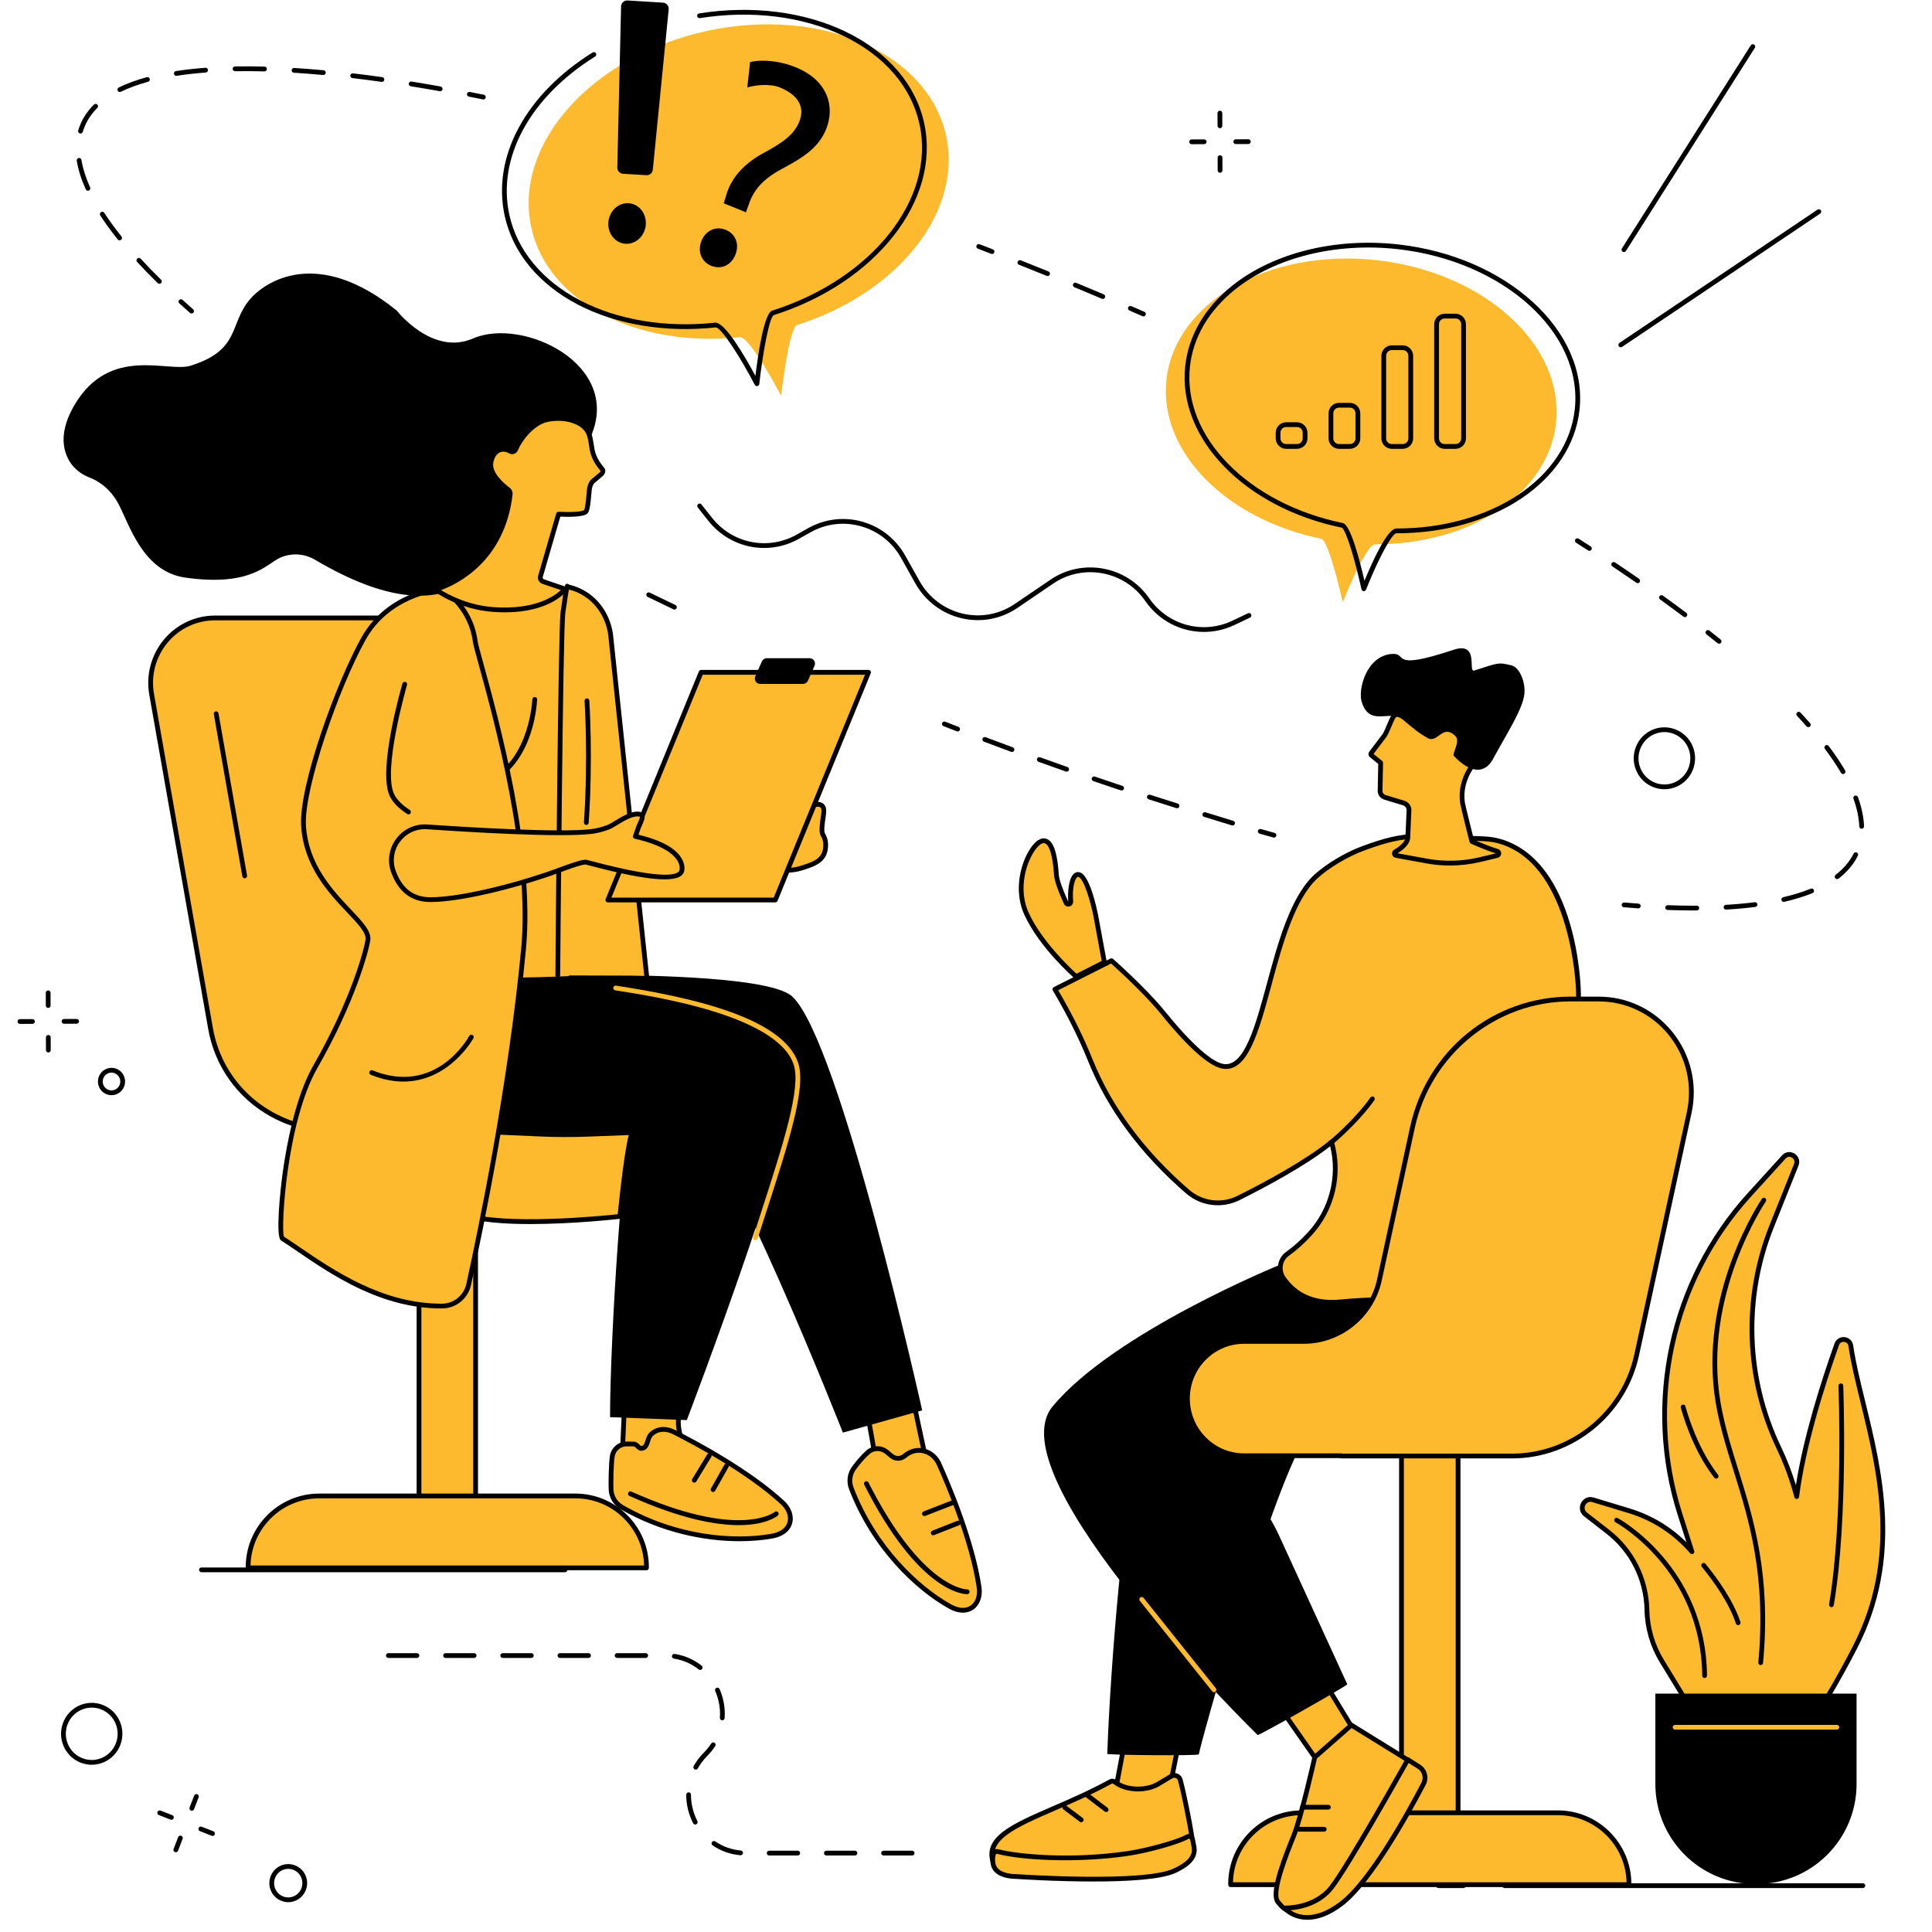
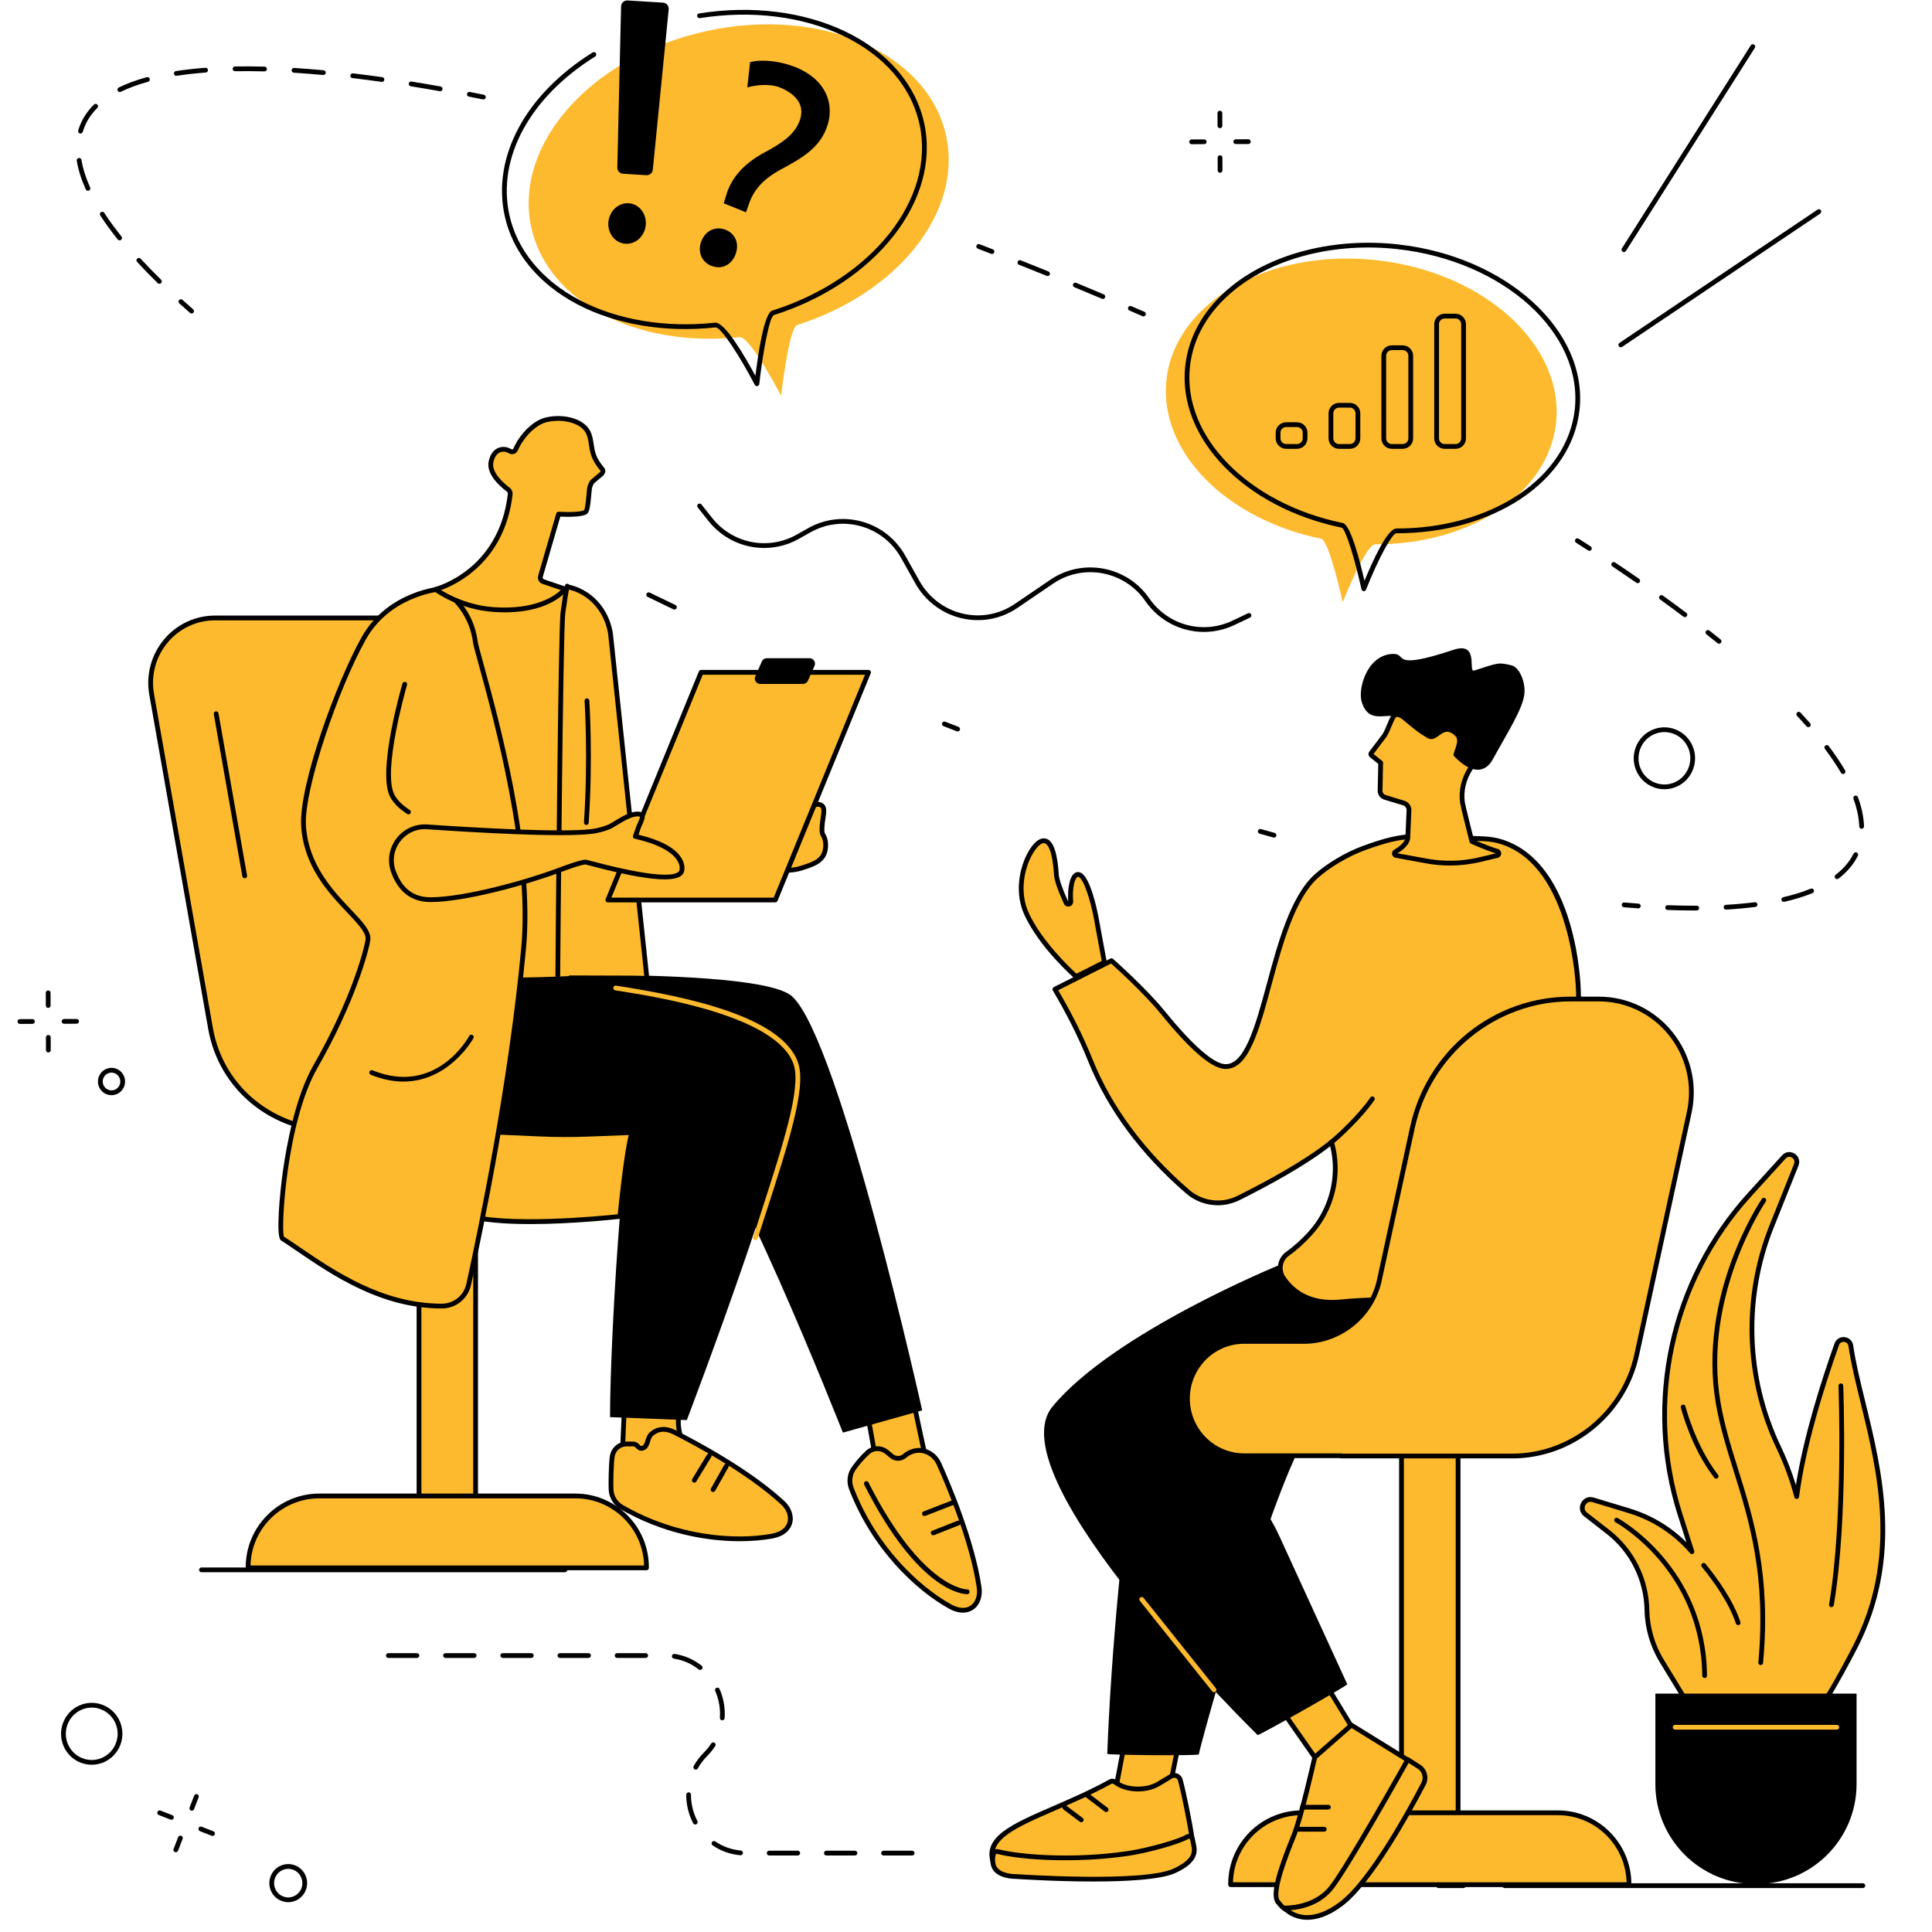
<svg xmlns="http://www.w3.org/2000/svg" width="500" zoomAndPan="magnify" viewBox="0 0 375 375" height="500" preserveAspectRatio="xMidYMid meet" version="1.2">
  <defs>
    <clipPath id="3d08e4cd5f">
      <path d="M 3.398 197 L 7 197 L 7 199 L 3.398 199 Z M 3.398 197 " />
    </clipPath>
  </defs>
  <g id="9fcfab0ba3">
    <path style=" stroke:none;fill-rule:nonzero;fill:#feba2e;fill-opacity:1;" d="M 102.914 220.035 L 65.379 219.488 C 53.305 219.488 42.98 211.605 40.863 199.609 L 29.434 134.762 C 28.07 127.035 33.957 119.945 41.73 119.945 L 85.297 119.945 L 102.914 220.035 " />
    <path style=" stroke:none;fill-rule:nonzero;fill:#000000;fill-opacity:1;" d="M 41.73 120.406 C 38.188 120.406 34.844 121.973 32.555 124.699 C 30.23 127.469 29.258 131.109 29.891 134.68 L 41.32 199.531 C 43.344 211.012 53.234 219.027 65.379 219.027 L 102.363 219.566 L 84.906 120.406 Z M 102.914 220.496 C 102.91 220.496 102.91 220.496 102.906 220.496 L 65.371 219.953 C 52.781 219.953 42.512 211.621 40.406 199.691 L 28.977 134.84 C 28.301 131 29.348 127.086 31.848 124.105 C 34.312 121.168 37.914 119.48 41.73 119.48 L 85.297 119.48 C 85.52 119.48 85.711 119.645 85.75 119.863 L 103.371 219.953 C 103.395 220.09 103.355 220.23 103.266 220.336 C 103.18 220.438 103.051 220.496 102.914 220.496 " />
    <path style=" stroke:none;fill-rule:nonzero;fill:#feba2e;fill-opacity:1;" d="M 92.312 303.453 L 81.328 303.453 L 81.328 219.375 L 92.312 219.812 L 92.312 303.453 " />
    <path style=" stroke:none;fill-rule:nonzero;fill:#000000;fill-opacity:1;" d="M 81.793 302.992 L 91.852 302.992 L 91.852 220.258 L 81.793 219.855 Z M 92.312 303.914 L 81.328 303.914 C 81.074 303.914 80.867 303.711 80.867 303.453 L 80.867 219.375 C 80.867 219.25 80.918 219.129 81.008 219.043 C 81.098 218.953 81.223 218.902 81.348 218.914 L 92.332 219.352 C 92.578 219.359 92.777 219.566 92.777 219.812 L 92.777 303.453 C 92.777 303.711 92.57 303.914 92.312 303.914 " />
    <path style=" stroke:none;fill-rule:nonzero;fill:#feba2e;fill-opacity:1;" d="M 111.672 290.367 L 61.973 290.367 C 54.344 290.367 48.156 296.551 48.156 304.18 L 48.156 304.324 L 125.484 304.324 L 125.484 304.18 C 125.484 296.551 119.301 290.367 111.672 290.367 " />
    <path style=" stroke:none;fill-rule:nonzero;fill:#000000;fill-opacity:1;" d="M 48.625 303.859 L 125.016 303.859 C 124.848 296.645 118.926 290.828 111.672 290.828 L 61.973 290.828 C 54.715 290.828 48.793 296.645 48.625 303.859 Z M 125.484 304.785 L 48.156 304.785 C 47.902 304.785 47.695 304.578 47.695 304.324 L 47.695 304.18 C 47.695 296.309 54.102 289.902 61.973 289.902 L 111.672 289.902 C 119.543 289.902 125.945 296.309 125.945 304.18 L 125.945 304.324 C 125.945 304.578 125.738 304.785 125.484 304.785 " />
    <path style=" stroke:none;fill-rule:nonzero;fill:#000000;fill-opacity:1;" d="M 47.496 170.477 C 47.273 170.477 47.078 170.316 47.039 170.094 L 41.5 138.613 C 41.453 138.363 41.621 138.125 41.875 138.078 C 42.129 138.031 42.367 138.203 42.41 138.453 L 47.949 169.934 C 47.996 170.188 47.828 170.426 47.574 170.469 C 47.547 170.477 47.52 170.477 47.496 170.477 " />
    <path style=" stroke:none;fill-rule:nonzero;fill:#feba2e;fill-opacity:1;" d="M 176.645 268.484 C 176.551 268.867 181.02 289.32 181.02 289.32 L 170.746 287.598 L 167.652 270.309 L 176.645 268.484 " />
    <path style=" stroke:none;fill-rule:nonzero;fill:#000000;fill-opacity:1;" d="M 171.145 287.195 L 180.422 288.75 C 177.352 274.684 176.492 270.391 176.266 269.035 L 168.188 270.668 Z M 181.02 289.781 C 180.996 289.781 180.969 289.777 180.941 289.773 L 170.672 288.055 C 170.477 288.023 170.328 287.871 170.293 287.68 L 167.199 270.391 C 167.152 270.141 167.312 269.906 167.559 269.855 L 176.551 268.031 C 176.707 268.004 176.867 268.051 176.977 268.164 C 177.066 268.258 177.113 268.383 177.102 268.512 C 177.172 269.348 179.746 281.324 181.473 289.219 C 181.504 289.371 181.461 289.527 181.355 289.637 C 181.266 289.73 181.145 289.781 181.02 289.781 " />
    <path style=" stroke:none;fill-rule:nonzero;fill:#feba2e;fill-opacity:1;" d="M 175.566 282.609 C 176.195 282.082 177.09 281.566 178.234 281.516 C 179.957 281.441 181.527 282.523 182.238 284.105 C 184.02 288.062 188.719 299.094 190.047 308.109 C 190.516 311.297 188.109 313.887 184.363 311.797 C 178.227 308.379 169.711 300.523 165.25 288.922 C 164.738 287.59 164.922 286.086 165.762 284.938 C 166.449 284 167.383 282.863 168.461 281.895 C 169.492 280.965 171.051 280.953 172.121 281.832 L 173.086 282.629 C 173.809 283.223 174.844 283.215 175.566 282.609 " />
    <path style=" stroke:none;fill-rule:nonzero;fill:#000000;fill-opacity:1;" d="M 175.566 282.609 L 175.57 282.609 Z M 170.316 281.645 C 169.762 281.645 169.211 281.844 168.77 282.238 C 167.887 283.031 166.996 284.031 166.137 285.211 C 165.391 286.23 165.223 287.555 165.684 288.758 C 170.047 300.109 178.309 307.895 184.59 311.395 C 186.078 312.223 187.426 312.312 188.391 311.648 C 189.348 310.988 189.809 309.66 189.59 308.176 C 188.281 299.301 183.719 288.52 181.816 284.293 C 181.164 282.848 179.734 281.922 178.254 281.977 C 177.402 282.016 176.598 282.348 175.863 282.965 C 174.977 283.711 173.684 283.719 172.793 282.984 L 171.828 282.191 C 171.383 281.824 170.848 281.645 170.316 281.645 Z M 186.895 313.016 C 186.145 313.016 185.227 312.809 184.141 312.203 C 177.719 308.625 169.273 300.672 164.82 289.09 C 164.242 287.594 164.457 285.938 165.391 284.664 C 166.289 283.434 167.219 282.383 168.152 281.547 C 169.355 280.469 171.152 280.441 172.414 281.477 L 173.379 282.273 C 173.93 282.723 174.723 282.715 175.266 282.254 C 176.148 281.516 177.168 281.098 178.215 281.055 C 180.066 280.98 181.855 282.125 182.66 283.914 C 184.578 288.176 189.18 299.051 190.504 308.043 C 190.773 309.875 190.164 311.547 188.918 312.41 C 188.508 312.688 187.832 313.016 186.895 313.016 " />
    <path style=" stroke:none;fill-rule:nonzero;fill:#000000;fill-opacity:1;" d="M 187.707 309.426 C 186.898 309.426 178.246 308.918 167.746 288.168 C 167.633 287.938 167.723 287.66 167.953 287.543 C 168.18 287.43 168.457 287.52 168.57 287.75 C 179.059 308.477 187.676 308.516 187.727 308.5 C 187.73 308.5 187.734 308.5 187.738 308.5 C 187.988 308.5 188.195 308.695 188.203 308.949 C 188.207 309.203 188.012 309.414 187.758 309.426 C 187.75 309.426 187.73 309.426 187.707 309.426 " />
    <path style=" stroke:none;fill-rule:nonzero;fill:#000000;fill-opacity:1;" d="M 181.133 297.996 C 180.949 297.996 180.777 297.887 180.703 297.703 C 180.609 297.465 180.727 297.199 180.965 297.105 L 185.836 295.184 C 186.074 295.09 186.34 295.203 186.434 295.441 C 186.527 295.68 186.41 295.949 186.176 296.043 L 181.305 297.965 C 181.246 297.984 181.191 297.996 181.133 297.996 " />
    <path style=" stroke:none;fill-rule:nonzero;fill:#000000;fill-opacity:1;" d="M 179.43 294.266 C 179.242 294.266 179.066 294.156 178.996 293.973 C 178.902 293.734 179.02 293.465 179.258 293.371 L 184.973 291.148 C 185.211 291.055 185.477 291.176 185.57 291.41 C 185.664 291.648 185.547 291.918 185.309 292.012 L 179.594 294.234 C 179.539 294.258 179.484 294.266 179.43 294.266 " />
    <path style=" stroke:none;fill-rule:nonzero;fill:#feba2e;fill-opacity:1;" d="M 132.805 268.43 C 132.73 268.586 132.16 270.984 131.715 275.031 C 130.973 281.773 138.52 288.016 138.52 288.016 L 120.648 285.605 L 121.332 270.008 L 132.805 268.43 " />
    <path style=" stroke:none;fill-rule:nonzero;fill:#000000;fill-opacity:1;" d="M 121.129 285.203 L 137.117 287.359 C 135 285.289 130.668 280.344 131.254 274.98 C 131.57 272.137 131.949 270.039 132.188 268.98 L 121.777 270.41 Z M 138.52 288.477 C 138.496 288.477 138.477 288.477 138.457 288.473 L 120.586 286.062 C 120.348 286.031 120.176 285.824 120.184 285.586 L 120.867 269.984 C 120.879 269.762 121.047 269.578 121.27 269.547 L 132.742 267.973 C 132.914 267.945 133.078 268.02 133.18 268.156 C 133.273 268.289 133.293 268.461 133.23 268.613 C 133.125 268.914 132.586 271.344 132.176 275.082 C 131.469 281.5 138.738 287.598 138.812 287.66 C 138.973 287.789 139.023 288.012 138.941 288.199 C 138.867 288.371 138.699 288.477 138.52 288.477 " />
    <path style=" stroke:none;fill-rule:nonzero;fill:#feba2e;fill-opacity:1;" d="M 124.773 281.078 C 125.82 280.73 125.582 279.113 126.438 278.348 C 127.73 277.199 129.348 277.219 130.891 278 C 134.742 279.941 145.273 285.527 151.93 291.688 C 154.277 293.863 154.027 297.406 149.812 298.164 C 142.91 299.41 131.395 298.715 120.695 292.539 C 119.469 291.828 118.672 290.543 118.605 289.117 C 118.555 287.949 118.609 284.086 118.844 282.645 C 119.07 281.27 120.27 280.273 121.652 280.277 L 122.895 280.277 C 123.832 280.281 123.883 281.371 124.773 281.078 " />
    <path style=" stroke:none;fill-rule:nonzero;fill:#000000;fill-opacity:1;" d="M 121.645 280.738 C 120.473 280.738 119.488 281.57 119.301 282.723 C 119.07 284.125 119.02 287.965 119.07 289.094 C 119.125 290.359 119.82 291.496 120.926 292.137 C 131.398 298.184 142.672 298.98 149.734 297.707 C 151.41 297.406 152.516 296.617 152.848 295.48 C 153.176 294.359 152.703 293.035 151.613 292.027 C 145.066 285.965 134.793 280.488 130.684 278.41 C 129.629 277.879 128.09 277.496 126.746 278.695 C 126.457 278.949 126.32 279.383 126.172 279.84 C 125.961 280.5 125.719 281.254 124.918 281.52 C 124.18 281.762 123.762 281.348 123.484 281.078 C 123.262 280.855 123.133 280.742 122.895 280.742 L 121.648 280.738 C 121.648 280.738 121.645 280.738 121.645 280.738 Z M 143.559 299.148 C 136.805 299.148 128.402 297.523 120.465 292.938 C 119.082 292.137 118.215 290.719 118.145 289.137 C 118.09 287.945 118.145 284.059 118.387 282.57 C 118.652 280.969 120.039 279.801 121.652 279.812 L 122.898 279.816 C 123.523 279.82 123.875 280.164 124.133 280.418 C 124.398 280.676 124.441 280.699 124.629 280.641 C 124.965 280.527 125.102 280.152 125.293 279.555 C 125.461 279.027 125.652 278.43 126.129 278.004 C 127.48 276.801 129.246 276.652 131.098 277.586 C 135.246 279.676 145.605 285.207 152.242 291.348 C 153.59 292.598 154.164 294.281 153.738 295.738 C 153.484 296.602 152.652 298.125 149.895 298.621 C 148.039 298.953 145.898 299.148 143.559 299.148 " />
-     <path style=" stroke:none;fill-rule:nonzero;fill:#000000;fill-opacity:1;" d="M 143.391 296.027 C 138.891 296.027 132.082 294.805 122.164 290.359 C 121.934 290.254 121.828 289.984 121.934 289.75 C 122.035 289.516 122.309 289.414 122.543 289.516 C 143.59 298.945 150.301 293.523 150.363 293.465 C 150.559 293.301 150.852 293.32 151.016 293.512 C 151.184 293.707 151.164 293.996 150.973 294.164 C 150.82 294.297 148.734 296.027 143.391 296.027 " />
    <path style=" stroke:none;fill-rule:nonzero;fill:#000000;fill-opacity:1;" d="M 138.406 289.598 C 138.328 289.598 138.25 289.578 138.18 289.535 C 137.957 289.41 137.879 289.129 138.004 288.906 L 140.59 284.32 C 140.715 284.098 140.996 284.02 141.219 284.145 C 141.441 284.27 141.52 284.551 141.395 284.773 L 138.809 289.363 C 138.723 289.512 138.566 289.598 138.406 289.598 " />
    <path style=" stroke:none;fill-rule:nonzero;fill:#000000;fill-opacity:1;" d="M 134.754 287.781 C 134.672 287.781 134.59 287.762 134.516 287.715 C 134.297 287.582 134.227 287.297 134.359 287.082 L 137.27 282.301 C 137.402 282.082 137.688 282.016 137.906 282.148 C 138.121 282.281 138.191 282.562 138.059 282.781 L 135.148 287.562 C 135.062 287.703 134.91 287.781 134.754 287.781 " />
    <path style=" stroke:none;fill-rule:nonzero;fill:#000000;fill-opacity:1;" d="M 84.383 189.789 C 84.383 189.789 146.941 187.074 153.781 193.426 C 163.059 202.043 178.996 273.754 178.996 273.754 L 163.605 278.07 C 163.605 278.07 140.422 219.215 134.676 219.215 C 128.934 219.215 74.77 217.281 74.77 217.281 L 84.383 189.789 " />
    <path style=" stroke:none;fill-rule:nonzero;fill:#000000;fill-opacity:1;" d="M 72.078 187.816 C 72.078 187.816 63.828 212.035 70.395 216.453 C 76.957 220.871 124.281 220.496 122.645 219.941 C 121 219.391 118.41 259.602 118.41 275.066 L 133.309 275.641 C 133.309 275.641 157.055 213.453 154.496 206.512 C 149.914 194.086 114.668 191.242 103.387 189.582 C 101.066 189.238 72.078 187.816 72.078 187.816 " />
    <path style=" stroke:none;fill-rule:nonzero;fill:#feba2e;fill-opacity:1;" d="M 146.629 240.711 C 146.582 240.711 146.531 240.703 146.484 240.688 C 146.242 240.609 146.109 240.352 146.188 240.105 C 146.723 238.434 147.258 236.789 147.777 235.18 C 151.949 222.289 155.551 211.16 154.059 206.656 C 150.891 197.094 127.207 193.43 119.426 192.227 C 119.176 192.188 119.004 191.949 119.043 191.699 C 119.082 191.445 119.32 191.273 119.57 191.312 C 133.312 193.438 151.938 197.309 154.938 206.363 C 156.523 211.156 153.051 221.883 148.656 235.465 C 148.133 237.07 147.602 238.719 147.066 240.387 C 147.004 240.582 146.824 240.711 146.629 240.711 " />
    <path style=" stroke:none;fill-rule:nonzero;fill:#feba2e;fill-opacity:1;" d="M 158.387 156.156 C 158.898 156.023 159.492 156.176 159.758 156.648 C 159.945 156.988 159.926 157.574 159.848 158.129 C 159.734 158.906 159.305 161.344 159.719 162 C 160 162.441 160.25 163.07 160.266 163.902 C 160.332 167.16 157.805 167.75 155.52 168.508 C 153.234 169.266 148.02 169.219 146.555 167.195 C 145.082 165.176 149.562 161.59 154.375 160.93 C 156.004 160.711 155.727 160.48 155.922 159.816 C 156.055 159.363 156.684 157.441 157.012 157.043 C 157.371 156.598 157.855 156.293 158.387 156.156 " />
    <path style=" stroke:none;fill-rule:nonzero;fill:#000000;fill-opacity:1;" d="M 158.387 156.156 L 158.391 156.156 Z M 158.754 156.574 C 158.664 156.574 158.578 156.586 158.5 156.605 C 158.055 156.723 157.66 156.973 157.371 157.332 C 157.152 157.598 156.582 159.211 156.367 159.945 C 156.336 160.043 156.32 160.129 156.305 160.203 C 156.152 160.984 155.805 161.203 154.438 161.391 C 150.801 161.887 147.59 164.023 146.871 165.707 C 146.668 166.191 146.684 166.59 146.926 166.926 C 148.18 168.648 153.004 168.852 155.371 168.066 L 155.824 167.922 C 157.988 167.219 159.855 166.609 159.805 163.91 C 159.793 163.285 159.633 162.727 159.328 162.25 C 158.941 161.633 159.051 160.301 159.344 158.352 L 159.387 158.066 C 159.508 157.234 159.391 156.945 159.355 156.871 C 159.234 156.66 158.992 156.574 158.754 156.574 Z M 152.105 169.418 C 149.77 169.418 147.219 168.895 146.18 167.469 C 145.742 166.867 145.688 166.133 146.023 165.344 C 146.957 163.156 150.672 160.973 154.312 160.473 C 155.176 160.355 155.324 160.25 155.348 160.223 C 155.363 160.199 155.383 160.098 155.395 160.027 C 155.418 159.926 155.438 159.812 155.477 159.684 C 155.484 159.66 156.203 157.301 156.652 156.75 C 157.07 156.234 157.629 155.875 158.27 155.711 C 159.039 155.516 159.816 155.805 160.164 156.426 C 160.375 156.809 160.422 157.387 160.305 158.195 L 160.262 158.492 C 159.973 160.363 159.922 161.457 160.109 161.754 C 160.504 162.379 160.715 163.098 160.727 163.895 C 160.797 167.277 158.309 168.086 156.113 168.801 L 155.664 168.945 C 154.797 169.234 153.488 169.418 152.105 169.418 " />
    <path style=" stroke:none;fill-rule:nonzero;fill:#feba2e;fill-opacity:1;" d="M 83.789 115.992 C 83.789 115.992 73.953 110.305 66.969 158.375 C 66.969 158.375 78.945 184.219 79.156 187.852 C 79.367 191.484 110.867 189.906 110.867 189.906 L 111.586 134.797 L 118.938 134.445 L 117.363 121.73 C 116.383 118.023 112.258 115.363 109.488 114.371 L 83.789 115.992 " />
    <path style=" stroke:none;fill-rule:nonzero;fill:#000000;fill-opacity:1;" d="M 67.445 158.305 C 68.449 160.48 79.41 184.242 79.617 187.824 C 79.629 188.012 80.156 189.664 95.094 189.777 C 101.84 189.828 108.656 189.543 110.41 189.465 L 111.125 134.793 C 111.129 134.547 111.32 134.348 111.566 134.34 L 118.418 134.008 L 116.906 121.82 C 116.035 118.578 112.438 115.941 109.422 114.84 L 83.82 116.453 C 83.73 116.457 83.641 116.438 83.562 116.395 C 83.52 116.371 82.695 115.949 81.344 116.629 C 78.188 118.215 72.191 125.742 67.445 158.305 Z M 96.727 190.711 C 96.184 190.711 95.637 190.707 95.09 190.703 C 78.852 190.582 78.742 188.688 78.695 187.879 C 78.531 185.074 70.676 167.48 66.547 158.57 C 66.508 158.488 66.496 158.398 66.508 158.309 C 71.098 126.727 76.922 117.742 81 115.766 C 82.453 115.062 83.508 115.367 83.879 115.523 L 109.461 113.91 C 109.523 113.906 109.586 113.914 109.645 113.934 C 112.91 115.102 116.855 118.004 117.809 121.613 C 117.812 121.633 117.816 121.652 117.82 121.676 L 119.395 134.391 C 119.41 134.52 119.371 134.645 119.289 134.746 C 119.207 134.844 119.086 134.902 118.957 134.91 L 112.043 135.242 L 111.332 189.914 C 111.328 190.156 111.137 190.355 110.891 190.367 C 110.82 190.371 103.98 190.711 96.727 190.711 " />
    <path style=" stroke:none;fill-rule:nonzero;fill:#feba2e;fill-opacity:1;" d="M 125.512 189.379 L 118.512 123.082 C 118.047 119.98 116.379 117.145 113.785 115.41 C 112.77 114.73 111.555 114.172 110.137 113.891 C 110.137 113.891 110.16 112.609 109.273 118.875 C 108.789 122.277 108.289 186.582 108.27 189.328 L 125.512 189.379 " />
    <path style=" stroke:none;fill-rule:nonzero;fill:#000000;fill-opacity:1;" d="M 125.512 189.84 C 125.281 189.84 125.078 189.66 125.055 189.426 L 118.051 123.133 C 117.594 120.09 115.945 117.41 113.527 115.797 C 112.566 115.152 111.523 114.695 110.426 114.43 C 110.32 114.988 110.113 116.219 109.73 118.941 C 109.254 122.297 108.754 186.598 108.73 189.332 C 108.73 189.586 108.523 189.789 108.27 189.789 C 108.27 189.789 108.266 189.789 108.266 189.789 C 108.012 189.789 107.805 189.582 107.805 189.324 C 107.859 182.461 108.34 122.168 108.812 118.809 C 109.598 113.277 109.605 113.273 110.156 113.32 C 110.203 113.324 110.367 113.348 110.48 113.492 C 111.746 113.777 112.941 114.293 114.043 115.027 C 116.676 116.785 118.473 119.695 118.969 123.016 L 125.973 189.328 C 126 189.582 125.816 189.809 125.562 189.836 C 125.547 189.836 125.527 189.84 125.512 189.84 " />
    <path style=" stroke:none;fill-rule:nonzero;fill:#feba2e;fill-opacity:1;" d="M 150.484 174.691 L 117.984 174.691 L 136.082 130.5 L 168.586 130.5 L 150.484 174.691 " />
    <path style=" stroke:none;fill-rule:nonzero;fill:#000000;fill-opacity:1;" d="M 118.672 174.227 L 150.176 174.227 L 167.895 130.965 L 136.395 130.965 Z M 150.484 175.152 L 117.984 175.152 C 117.828 175.152 117.688 175.074 117.598 174.949 C 117.512 174.82 117.496 174.66 117.555 174.516 L 135.652 130.324 C 135.727 130.152 135.895 130.035 136.082 130.035 L 168.586 130.035 C 168.738 130.035 168.883 130.113 168.969 130.242 C 169.055 130.371 169.07 130.531 169.012 130.676 L 150.914 174.867 C 150.844 175.039 150.672 175.152 150.484 175.152 " />
    <path style=" stroke:none;fill-rule:nonzero;fill:#000000;fill-opacity:1;" d="M 155.879 132.746 L 147.535 132.746 C 146.793 132.746 146.293 131.973 146.598 131.285 L 147.879 128.379 C 148.047 128.008 148.414 127.762 148.82 127.762 L 157.16 127.762 C 157.906 127.762 158.402 128.539 158.102 129.227 L 156.816 132.129 C 156.652 132.504 156.285 132.746 155.879 132.746 " />
-     <path style=" stroke:none;fill-rule:nonzero;fill:#000000;fill-opacity:1;" d="M 95.543 151.797 C 95.375 151.797 95.215 151.707 95.133 151.547 C 95.012 151.32 95.098 151.043 95.324 150.926 C 102.824 146.973 103.324 135.848 103.328 135.738 C 103.34 135.484 103.543 135.27 103.809 135.293 C 104.062 135.301 104.262 135.516 104.254 135.773 C 104.234 136.25 103.727 147.543 95.758 151.742 C 95.688 151.777 95.613 151.797 95.543 151.797 " />
    <path style=" stroke:none;fill-rule:nonzero;fill:#feba2e;fill-opacity:1;" d="M 96.457 219.754 L 105.012 220.133 C 107.992 220.262 110.973 220.27 113.957 220.156 L 122.656 219.828 C 122.656 219.828 121.734 222.086 120.324 236.109 C 120.324 236.109 98.332 238.621 90.129 235.727 C 81.922 232.836 96.457 219.754 96.457 219.754 " />
    <path style=" stroke:none;fill-rule:nonzero;fill:#000000;fill-opacity:1;" d="M 96.629 220.227 C 95.461 221.309 87.305 229.027 88.137 233.188 C 88.332 234.164 89.031 234.852 90.281 235.289 C 97.711 237.91 116.984 235.996 119.902 235.688 C 120.93 225.559 121.695 221.676 122.035 220.312 L 113.973 220.621 C 110.996 220.734 107.973 220.723 104.988 220.594 Z M 102.93 237.59 C 97.949 237.59 93.047 237.246 89.973 236.164 C 88.414 235.613 87.488 234.672 87.23 233.367 C 86.238 228.398 95.746 219.777 96.148 219.41 C 96.238 219.328 96.359 219.285 96.48 219.293 L 105.031 219.668 C 107.988 219.801 110.984 219.809 113.938 219.695 L 122.637 219.363 C 122.789 219.355 122.941 219.434 123.031 219.562 C 123.125 219.691 123.141 219.859 123.082 220.004 C 123.047 220.094 122.156 222.516 120.785 236.152 C 120.762 236.371 120.59 236.539 120.375 236.566 C 119.812 236.629 111.262 237.59 102.93 237.59 " />
    <path style=" stroke:none;fill-rule:nonzero;fill:#feba2e;fill-opacity:1;" d="M 85.742 114.281 C 85.742 114.281 75.617 114.902 70.566 123.949 C 65.52 132.996 58.516 152.75 58.918 160.172 C 59.598 172.766 72.008 178.48 71.414 182.465 C 71.121 184.398 68.57 194.23 61.23 207.02 C 55.184 217.551 53.797 239.734 54.785 240.367 C 61.422 244.629 72.176 253.516 85.746 253.508 C 88.254 253.508 90.43 251.77 90.973 249.297 C 93.141 239.422 99.102 210.805 101.621 184.211 C 103.797 161.18 92.633 127.461 92.246 124.52 C 91.312 117.383 85.742 114.281 85.742 114.281 " />
    <path style=" stroke:none;fill-rule:nonzero;fill:#000000;fill-opacity:1;" d="M 55.125 240.066 Z M 55.105 240.027 C 56.051 240.633 57.082 241.336 58.168 242.078 C 64.961 246.707 74.266 253.047 85.734 253.047 C 85.738 253.047 85.742 253.047 85.746 253.047 C 88.062 253.043 90.023 251.465 90.52 249.199 C 92.891 238.391 98.676 210.418 101.16 184.168 C 102.934 165.422 95.93 139.949 92.941 129.074 C 92.27 126.625 91.863 125.148 91.789 124.578 C 90.969 118.332 86.418 115.246 85.633 114.758 C 84.414 114.879 75.516 116.031 70.973 124.176 C 65.695 133.629 59 153.141 59.379 160.145 C 59.789 167.738 64.582 172.805 68.082 176.504 C 70.434 178.988 72.133 180.781 71.871 182.535 C 71.574 184.5 68.977 194.449 61.629 207.25 C 55.629 217.703 54.5 238.391 55.105 240.027 Z M 85.734 253.973 C 73.98 253.973 64.543 247.539 57.648 242.84 C 56.535 242.086 55.484 241.367 54.535 240.758 C 53.484 240.082 54.336 231.426 54.91 227.34 C 55.625 222.27 57.348 212.852 60.828 206.789 C 68.102 194.117 70.668 184.328 70.953 182.398 C 71.152 181.09 69.5 179.348 67.41 177.137 C 63.812 173.336 58.883 168.125 58.453 160.195 C 58.035 152.402 65.238 132.551 70.164 123.723 C 75.277 114.562 85.609 113.828 85.711 113.82 C 85.801 113.82 85.887 113.836 85.965 113.879 C 86.203 114.012 91.75 117.172 92.707 124.461 C 92.773 124.965 93.219 126.586 93.832 128.824 C 96.836 139.754 103.871 165.34 102.082 184.254 C 99.59 210.555 93.801 238.574 91.426 249.395 C 90.832 252.09 88.5 253.973 85.746 253.973 C 85.742 253.973 85.738 253.973 85.734 253.973 " />
    <path style=" stroke:none;fill-rule:nonzero;fill:#feba2e;fill-opacity:1;" d="M 124.027 158.016 C 125.352 158.184 124.273 159.52 123.852 160.809 C 123.262 162.613 123.246 162.328 123.398 162.363 C 133.73 164.738 132.328 169.035 132.328 169.035 C 131.379 172.367 115.324 167.719 113.785 167.352 C 113.238 167.223 110.832 168.035 108.391 168.953 C 102.668 171.105 90.488 174.609 83.594 174.625 C 79.707 174.633 77.555 172.418 76.375 169.199 C 74.758 164.789 78.242 160.172 82.891 160.492 C 92.582 161.156 108.676 162.082 114.707 161.402 C 115.875 161.273 117.016 160.969 118.113 160.543 C 119.375 160.051 122.07 157.77 124.027 158.016 " />
    <path style=" stroke:none;fill-rule:nonzero;fill:#000000;fill-opacity:1;" d="M 123.297 162.816 Z M 123.379 162.824 Z M 82.449 160.938 C 80.57 160.938 78.801 161.82 77.652 163.352 C 76.418 164.992 76.105 167.121 76.809 169.039 C 78.074 172.488 80.285 174.16 83.574 174.16 C 83.582 174.16 83.586 174.16 83.594 174.16 C 90.203 174.148 102.199 170.785 108.227 168.52 C 113.059 166.703 113.621 166.836 113.891 166.902 C 114.047 166.938 114.344 167.02 114.754 167.125 C 129.555 171.055 131.664 169.68 131.887 168.91 C 131.898 168.867 132.109 168.121 131.512 167.098 C 130.777 165.84 128.762 164.078 123.332 162.824 C 123.188 162.816 123.031 162.746 122.949 162.633 C 122.789 162.418 122.863 162.219 122.945 162.004 C 123.016 161.816 123.164 161.43 123.414 160.664 C 123.527 160.316 123.68 159.977 123.828 159.648 C 123.992 159.293 124.262 158.691 124.199 158.539 C 124.195 158.539 124.141 158.496 123.969 158.477 C 122.766 158.324 121.082 159.355 119.848 160.105 C 119.234 160.484 118.703 160.809 118.281 160.973 C 117.094 161.434 115.906 161.734 114.758 161.863 C 108.633 162.555 92.145 161.59 82.859 160.953 C 82.723 160.945 82.586 160.938 82.449 160.938 Z M 83.574 175.086 C 79.902 175.086 77.336 173.16 75.941 169.359 C 75.129 167.145 75.492 164.691 76.914 162.793 C 78.332 160.902 80.582 159.871 82.922 160.031 C 92.176 160.664 108.602 161.629 114.656 160.945 C 115.727 160.824 116.832 160.547 117.945 160.109 C 118.293 159.977 118.812 159.656 119.367 159.32 C 120.793 158.449 122.562 157.363 124.086 157.559 C 124.531 157.617 124.84 157.793 125.008 158.09 C 125.305 158.625 125.012 159.273 124.672 160.031 C 124.535 160.336 124.391 160.652 124.293 160.953 C 124.133 161.441 124.016 161.781 123.93 162.016 C 128.363 163.086 131.195 164.656 132.34 166.68 C 133.121 168.059 132.785 169.133 132.77 169.18 C 132.105 171.508 126.305 171.148 114.516 168.02 C 114.117 167.914 113.828 167.84 113.68 167.801 C 113.535 167.777 112.727 167.82 108.551 169.387 C 102.461 171.676 90.32 175.07 83.598 175.086 C 83.59 175.086 83.582 175.086 83.574 175.086 " />
    <path style=" stroke:none;fill-rule:nonzero;fill:#000000;fill-opacity:1;" d="M 79.293 158.07 C 79.207 158.07 79.117 158.047 79.039 157.992 C 78.41 157.582 76.496 156.332 75.637 154.488 C 73.273 149.418 77.918 133.355 78.117 132.672 C 78.188 132.426 78.445 132.285 78.691 132.359 C 78.938 132.43 79.078 132.688 79.004 132.934 C 78.957 133.094 74.258 149.34 76.477 154.098 C 77.223 155.703 78.973 156.848 79.543 157.219 C 79.758 157.359 79.816 157.645 79.68 157.859 C 79.59 157.996 79.441 158.07 79.293 158.07 " />
    <path style=" stroke:none;fill-rule:nonzero;fill:#000000;fill-opacity:1;" d="M 113.801 160.129 C 113.793 160.129 113.781 160.125 113.77 160.125 C 113.516 160.105 113.324 159.887 113.34 159.633 C 114.195 147.297 113.473 136.156 113.465 136.047 C 113.449 135.793 113.641 135.57 113.895 135.555 C 114.148 135.543 114.371 135.73 114.387 135.984 C 114.395 136.094 115.125 147.297 114.262 159.695 C 114.246 159.941 114.043 160.129 113.801 160.129 " />
    <path style=" stroke:none;fill-rule:nonzero;fill:#000000;fill-opacity:1;" d="M 78.297 209.93 C 76.383 209.93 74.273 209.547 71.969 208.613 C 71.73 208.52 71.617 208.25 71.711 208.016 C 71.809 207.777 72.078 207.664 72.316 207.758 C 84.574 212.711 90.824 201.551 91.082 201.07 C 91.203 200.848 91.484 200.766 91.711 200.887 C 91.934 201.008 92.016 201.289 91.895 201.516 C 91.84 201.617 87.203 209.93 78.297 209.93 " />
-     <path style=" stroke:none;fill-rule:nonzero;fill:#000000;fill-opacity:1;" d="M 17.41 92.703 C 15.785 92.082 14.359 90.992 13.465 89.484 C 12.145 87.258 11.453 83.684 14.492 78.555 C 21.348 66.965 32.633 72.355 36.973 70.992 C 46.699 67.93 44.438 63.023 48.41 58.215 C 51.387 54.621 61.617 47.809 77.008 60.285 C 77.008 60.285 83.898 69.137 91.797 65.703 C 101.5 61.484 120.883 70.77 114.645 84.793 C 112.844 88.84 109.633 91.957 105.734 93.664 C 105.027 93.977 104.254 94.273 103.414 94.551 C 100.984 95.352 99.098 97.391 98.469 100.008 C 96.434 108.539 88.836 125.031 61.156 108.656 C 59.066 107.422 56.582 107.281 54.406 108.238 C 51.734 109.418 48.816 113.93 35.98 112.113 C 27.738 110.945 25.176 101.953 23.023 97.867 C 21.312 94.613 18.828 93.246 17.41 92.703 " />
    <path style=" stroke:none;fill-rule:nonzero;fill:#feba2e;fill-opacity:1;" d="M 99.02 87.59 C 99.414 87.824 99.918 87.66 100.09 87.234 C 100.914 85.211 103.375 82.098 106.07 81.477 C 109.531 80.676 113.5 81.754 114.371 84.402 C 115.129 86.715 114.395 88.109 116.918 91.109 C 117.156 91.395 116.949 91.855 116.652 92.082 L 115.062 93.422 C 114.727 93.672 114.441 94.531 114.398 94.949 C 114.273 96.25 114.109 99.016 113.66 99.371 C 112.785 100.066 108.41 99.797 108.41 99.797 L 104.902 111.859 C 104.77 112.316 105.039 112.797 105.5 112.914 L 109.672 114.332 C 109.672 114.332 106.32 119.027 95.852 118.32 C 89.156 117.867 84.555 114.398 84.555 114.398 C 84.555 114.398 97.273 111.301 99.027 95.922 C 99.066 95.582 98.922 95.25 98.652 95.047 C 97.613 94.266 94.816 91.969 95.305 89.637 C 95.828 87.164 97.676 86.789 99.02 87.59 " />
    <path style=" stroke:none;fill-rule:nonzero;fill:#000000;fill-opacity:1;" d="M 85.609 114.539 C 87.176 115.508 90.973 117.52 95.883 117.855 C 103.914 118.398 107.656 115.676 108.852 114.535 L 105.352 113.348 C 105.043 113.27 104.758 113.051 104.582 112.742 C 104.402 112.43 104.359 112.074 104.461 111.727 L 107.969 99.664 C 108.027 99.457 108.227 99.32 108.441 99.332 C 110.461 99.457 112.918 99.371 113.375 99.008 C 113.609 98.691 113.797 96.523 113.879 95.602 C 113.902 95.34 113.922 95.105 113.941 94.902 C 113.984 94.457 114.285 93.426 114.785 93.047 L 116.355 91.723 C 116.512 91.605 116.57 91.438 116.559 91.395 C 114.738 89.234 114.531 87.809 114.332 86.43 C 114.246 85.836 114.156 85.223 113.934 84.543 C 113.129 82.09 109.273 81.207 106.176 81.922 C 103.598 82.52 101.277 85.547 100.52 87.402 C 100.387 87.73 100.121 87.98 99.789 88.094 C 99.457 88.207 99.09 88.164 98.785 87.984 C 98.207 87.641 97.566 87.574 97.035 87.809 C 96.406 88.086 95.965 88.75 95.762 89.73 C 95.34 91.727 97.836 93.852 98.93 94.672 C 99.332 94.977 99.547 95.473 99.488 95.973 C 98 109.012 88.645 113.438 85.609 114.539 Z M 97.969 118.852 C 97.289 118.852 96.574 118.828 95.82 118.777 C 89.07 118.32 84.469 114.91 84.277 114.762 C 84.133 114.656 84.066 114.477 84.102 114.301 C 84.137 114.125 84.273 113.988 84.445 113.945 C 84.57 113.914 96.875 110.727 98.57 95.867 C 98.59 95.691 98.516 95.52 98.375 95.41 C 96.84 94.262 94.348 91.969 94.855 89.539 C 95.195 87.918 96.027 87.242 96.664 86.965 C 97.473 86.605 98.418 86.688 99.258 87.191 C 99.359 87.25 99.449 87.234 99.492 87.219 C 99.539 87.203 99.621 87.16 99.664 87.055 C 100.516 84.957 103.039 81.699 105.969 81.023 C 109.449 80.219 113.816 81.23 114.812 84.258 C 115.059 85.012 115.152 85.664 115.246 86.297 C 115.445 87.66 115.617 88.84 117.273 90.809 C 117.438 91.004 117.508 91.258 117.48 91.523 C 117.441 91.867 117.23 92.219 116.93 92.449 L 115.363 93.77 C 115.172 93.918 114.902 94.594 114.863 94.992 C 114.844 95.191 114.824 95.426 114.801 95.68 C 114.582 98.188 114.41 99.367 113.949 99.73 C 113.094 100.41 109.98 100.336 108.754 100.277 L 105.348 111.988 C 105.32 112.09 105.332 112.191 105.383 112.281 C 105.434 112.375 105.516 112.434 105.613 112.461 L 109.824 113.887 C 109.961 113.938 110.07 114.047 110.113 114.184 C 110.16 114.324 110.137 114.477 110.051 114.598 C 109.918 114.781 106.902 118.852 97.969 118.852 " />
    <path style=" stroke:none;fill-rule:nonzero;fill:#feba2e;fill-opacity:1;" d="M 183.645 26.395 C 186.852 41.262 174.172 56.898 154.746 63.074 C 154.738 63.078 154.727 63.082 154.715 63.086 C 153.086 63.754 151.621 76.824 151.621 76.824 C 151.621 76.824 145.574 65.219 143.555 65.438 C 123.727 67.574 106.262 58.719 103.109 44.082 C 99.633 27.957 114.844 10.926 137.082 6.039 C 159.324 1.156 180.168 10.266 183.645 26.395 " />
    <path style=" stroke:none;fill-rule:nonzero;fill:#000000;fill-opacity:1;" d="M 146.914 74.945 C 146.742 74.945 146.586 74.852 146.504 74.695 C 143.68 69.277 139.984 63.551 138.926 63.551 C 138.914 63.551 138.906 63.551 138.895 63.551 C 129.152 64.605 119.656 63.027 112.156 59.117 C 104.539 55.145 99.492 49.004 97.949 41.84 C 95.488 30.422 102.031 18.293 115.031 10.184 C 115.246 10.047 115.531 10.113 115.668 10.328 C 115.801 10.547 115.734 10.832 115.52 10.969 C 102.863 18.863 96.477 30.617 98.852 41.641 C 100.34 48.539 105.215 54.453 112.586 58.297 C 119.922 62.125 129.23 63.664 138.797 62.633 C 140.68 62.418 144.684 69.352 146.625 72.953 C 147.176 68.48 148.312 60.934 149.832 60.312 C 149.844 60.312 149.883 60.293 149.895 60.293 C 169.309 54.117 181.598 38.582 178.484 24.148 C 176.926 16.918 171.699 10.828 163.766 6.996 C 155.828 3.168 145.914 1.93 135.848 3.516 C 135.59 3.551 135.355 3.379 135.316 3.129 C 135.277 2.879 135.449 2.641 135.703 2.602 C 145.953 0.988 156.062 2.25 164.168 6.164 C 172.363 10.121 177.77 16.438 179.391 23.953 C 182.602 38.855 170.043 54.855 150.176 61.172 C 149.324 61.617 148.055 68.453 147.375 74.531 C 147.352 74.734 147.199 74.898 147 74.938 C 146.973 74.941 146.941 74.945 146.914 74.945 " />
    <path style=" stroke:none;fill-rule:nonzero;fill:#000000;fill-opacity:1;" d="M 125.465 34.008 L 120.926 33.727 C 120.293 33.688 119.805 33.148 119.82 32.512 L 120.551 1.25 C 120.566 0.578 121.137 0.051 121.805 0.09 L 128.691 0.512 C 129.359 0.555 129.859 1.148 129.793 1.824 L 126.711 32.938 C 126.648 33.57 126.098 34.047 125.465 34.008 " />
    <path style=" stroke:none;fill-rule:nonzero;fill:#000000;fill-opacity:1;" d="M 118.438 41.746 C 119.316 39.766 121.5 38.895 123.309 39.797 C 125.121 40.703 125.875 43.039 124.996 45.016 C 124.113 46.996 121.934 47.871 120.125 46.969 C 118.312 46.066 117.559 43.727 118.438 41.746 " />
    <path style=" stroke:none;fill-rule:nonzero;fill:#000000;fill-opacity:1;" d="M 136.141 46.789 C 136.965 44.719 138.926 43.828 140.867 44.613 C 142.805 45.402 143.555 47.395 142.73 49.461 C 141.953 51.418 140.078 52.41 138.031 51.582 C 136.094 50.793 135.363 48.746 136.141 46.789 Z M 140.473 39.457 L 140.941 37.957 C 141.812 34.805 144.121 31.914 148.223 29.684 C 151.895 27.73 154.148 26.113 155.148 23.598 C 156.285 20.746 154.93 18.48 151.465 17.008 C 149.469 16.199 146.859 16.465 145.051 16.965 L 145.594 12.059 C 147.953 11.457 151.465 11.844 154.402 13.035 C 160.77 15.617 162.07 20.754 160.379 25.004 C 158.863 28.805 155.668 30.688 151.742 32.797 C 148.152 34.715 146.285 36.816 145.316 39.734 L 144.793 41.211 L 140.473 39.457 " />
    <path style=" stroke:none;fill-rule:nonzero;fill:#feba2e;fill-opacity:1;" d="M 226.41 73.715 C 224.887 87.672 238.016 100.793 256.438 104.574 C 256.449 104.574 256.457 104.578 256.465 104.582 C 258.027 105.035 260.617 116.891 260.617 116.891 C 260.617 116.891 265.062 105.648 266.938 105.652 C 285.34 105.688 300.523 95.859 302.023 82.117 C 303.68 66.98 288.09 52.824 267.207 50.504 C 246.324 48.184 228.059 58.574 226.41 73.715 " />
    <path style=" stroke:none;fill-rule:nonzero;fill:#000000;fill-opacity:1;" d="M 230.969 71.156 C 229.488 84.688 242.242 97.738 260.629 101.516 C 260.641 101.52 260.68 101.527 260.691 101.531 C 262.148 101.953 263.906 108.664 264.844 112.734 C 266.43 108.879 269.289 102.582 271.031 102.582 C 271.07 102.594 271.102 102.582 271.133 102.582 C 279.969 102.582 288.32 100.27 294.664 96.062 C 301.051 91.82 304.957 85.926 305.664 79.465 C 307.285 64.602 291.852 50.645 271.258 48.355 C 259.293 47.027 247.508 49.957 239.727 56.191 C 234.617 60.289 231.586 65.461 230.969 71.156 Z M 264.719 114.746 C 264.703 114.746 264.691 114.746 264.68 114.746 C 264.477 114.727 264.309 114.582 264.266 114.383 C 263.07 108.918 261.266 102.789 260.43 102.418 C 241.586 98.551 228.52 85.066 230.051 71.059 C 230.695 65.113 233.844 59.723 239.148 55.469 C 247.117 49.086 259.156 46.082 271.359 47.438 C 292.457 49.781 308.262 64.195 306.582 79.562 C 305.848 86.305 301.797 92.438 295.172 96.832 C 288.684 101.141 280.148 103.508 271.133 103.508 C 271.102 103.508 271.07 103.508 271.031 103.508 C 270.191 103.508 267.492 108.523 265.145 114.453 C 265.078 114.633 264.902 114.746 264.719 114.746 " />
    <path style=" stroke:none;fill-rule:nonzero;fill:#000000;fill-opacity:1;" d="M 249.645 82.887 C 249.035 82.887 248.539 83.383 248.539 83.992 L 248.539 85.086 C 248.539 85.695 249.035 86.191 249.645 86.191 L 251.746 86.191 C 252.355 86.191 252.852 85.695 252.852 85.086 L 252.852 83.992 C 252.852 83.383 252.355 82.887 251.746 82.887 Z M 251.746 87.117 L 249.645 87.117 C 248.527 87.117 247.613 86.207 247.613 85.086 L 247.613 83.992 C 247.613 82.875 248.527 81.961 249.645 81.961 L 251.746 81.961 C 252.867 81.961 253.777 82.875 253.777 83.992 L 253.777 85.086 C 253.777 86.207 252.867 87.117 251.746 87.117 " />
    <path style=" stroke:none;fill-rule:nonzero;fill:#000000;fill-opacity:1;" d="M 259.902 79.121 C 259.293 79.121 258.797 79.617 258.797 80.227 L 258.797 85.086 C 258.797 85.695 259.293 86.191 259.902 86.191 L 262 86.191 C 262.613 86.191 263.105 85.695 263.105 85.086 L 263.105 80.227 C 263.105 79.617 262.613 79.121 262 79.121 Z M 262 87.117 L 259.902 87.117 C 258.781 87.117 257.871 86.207 257.871 85.086 L 257.871 80.227 C 257.871 79.105 258.781 78.195 259.902 78.195 L 262 78.195 C 263.121 78.195 264.031 79.105 264.031 80.227 L 264.031 85.086 C 264.031 86.207 263.121 87.117 262 87.117 " />
    <path style=" stroke:none;fill-rule:nonzero;fill:#000000;fill-opacity:1;" d="M 270.156 67.953 C 269.547 67.953 269.051 68.453 269.051 69.059 L 269.051 85.086 C 269.051 85.695 269.547 86.191 270.156 86.191 L 272.258 86.191 C 272.867 86.191 273.363 85.695 273.363 85.086 L 273.363 69.059 C 273.363 68.453 272.867 67.953 272.258 67.953 Z M 272.258 87.117 L 270.156 87.117 C 269.039 87.117 268.125 86.207 268.125 85.086 L 268.125 69.059 C 268.125 67.941 269.039 67.031 270.156 67.031 L 272.258 67.031 C 273.379 67.031 274.289 67.941 274.289 69.059 L 274.289 85.086 C 274.289 86.207 273.379 87.117 272.258 87.117 " />
    <path style=" stroke:none;fill-rule:nonzero;fill:#000000;fill-opacity:1;" d="M 280.41 61.82 C 279.801 61.82 279.309 62.316 279.309 62.926 L 279.309 85.09 C 279.309 85.695 279.801 86.191 280.41 86.191 L 282.512 86.191 C 283.121 86.191 283.617 85.695 283.617 85.09 L 283.617 62.926 C 283.617 62.316 283.121 61.82 282.512 61.82 Z M 282.512 87.117 L 280.41 87.117 C 279.293 87.117 278.379 86.207 278.379 85.09 L 278.379 62.926 C 278.379 61.805 279.293 60.895 280.41 60.895 L 282.512 60.895 C 283.633 60.895 284.543 61.805 284.543 62.926 L 284.543 85.09 C 284.543 86.207 283.633 87.117 282.512 87.117 " />
    <path style=" stroke:none;fill-rule:nonzero;fill:#000000;fill-opacity:1;" d="M 348.539 323.469 C 348.52 323.469 348.5 323.469 348.48 323.465 C 348.227 323.434 348.047 323.203 348.078 322.949 L 349.617 310.777 C 350.402 304.59 350.098 298.371 348.711 292.293 C 348.652 292.039 348.809 291.793 349.059 291.738 C 349.309 291.68 349.555 291.836 349.609 292.086 C 351.023 298.27 351.332 304.598 350.535 310.891 L 348.996 323.066 C 348.965 323.301 348.77 323.469 348.539 323.469 " />
    <path style=" stroke:none;fill-rule:nonzero;fill:#feba2e;fill-opacity:1;" d="M 342.637 333.469 L 342.746 333.492 C 342.734 333.539 342.719 333.59 342.707 333.641 Z M 359.246 261.219 C 359.035 259.742 357.016 259.527 356.516 260.934 C 353.883 268.34 350.027 280.367 348.738 290.488 C 347.887 287.238 346.734 284.066 345.273 281.016 C 338.824 267.52 338.32 251.906 343.879 238.016 L 348.652 226.094 C 349.258 224.586 347.336 223.359 346.246 224.559 L 339.543 231.934 C 324.336 248.66 319.207 272.344 326.098 293.953 L 328.406 301.188 C 325.211 297.473 321.004 294.691 316.223 293.242 L 309.195 291.113 C 307.488 290.598 306.34 292.852 307.75 293.949 L 312.074 297.309 C 316.754 300.949 319.547 306.535 319.672 312.5 C 319.742 316.004 320.742 319.426 322.562 322.41 L 329.543 333.867 L 342.32 335.012 C 340.07 342.977 338.066 348.824 338.066 348.824 C 338.066 348.824 346.406 346.219 360.074 319.703 C 371.605 297.32 361.32 275.688 359.246 261.219 " />
    <path style=" stroke:none;fill-rule:nonzero;fill:#000000;fill-opacity:1;" d="M 342.703 334.102 C 342.512 334.102 342.344 333.988 342.27 333.812 L 342.207 333.641 C 342.145 333.484 342.172 333.305 342.277 333.176 C 342.391 333.043 342.559 332.984 342.719 333.016 L 342.832 333.035 C 342.957 333.062 343.07 333.137 343.137 333.246 C 343.207 333.359 343.227 333.492 343.191 333.617 L 343.148 333.766 C 343.094 333.957 342.926 334.094 342.727 334.102 C 342.719 334.102 342.711 334.102 342.703 334.102 Z M 329.816 333.426 L 342.363 334.555 C 342.496 334.562 342.621 334.637 342.699 334.75 C 342.777 334.863 342.801 335.008 342.762 335.141 C 341.09 341.055 339.539 345.852 338.859 347.902 C 341.383 346.371 348.875 340.414 359.66 319.492 C 368.5 302.34 364.41 285.633 361.129 272.211 C 360.168 268.289 359.262 264.59 358.789 261.285 C 358.707 260.73 358.297 260.492 357.934 260.457 C 357.582 260.422 357.133 260.57 356.949 261.09 C 354.105 269.09 350.449 280.695 349.195 290.547 C 349.168 290.766 348.988 290.934 348.766 290.949 C 348.551 290.961 348.344 290.82 348.289 290.605 C 347.434 287.355 346.281 284.199 344.855 281.215 C 338.363 267.633 337.855 251.824 343.449 237.848 L 348.223 225.922 C 348.453 225.348 348.152 224.902 347.824 224.699 C 347.508 224.496 346.988 224.426 346.586 224.871 L 339.883 232.246 C 324.82 248.816 319.707 272.406 326.539 293.812 L 328.844 301.047 C 328.91 301.258 328.824 301.484 328.633 301.59 C 328.441 301.699 328.199 301.656 328.055 301.488 C 324.871 297.793 320.734 295.094 316.086 293.688 L 309.059 291.555 C 308.395 291.355 307.918 291.738 307.723 292.129 C 307.512 292.527 307.469 293.148 308.035 293.586 L 312.355 296.945 C 317.172 300.691 320.004 306.355 320.133 312.492 C 320.199 315.91 321.176 319.258 322.957 322.172 Z M 338.062 349.289 C 337.941 349.289 337.816 349.238 337.73 349.148 C 337.609 349.023 337.57 348.84 337.625 348.676 C 337.645 348.621 339.559 343.012 341.723 335.422 L 329.5 334.328 C 329.355 334.316 329.223 334.23 329.148 334.105 L 322.164 322.652 C 320.305 319.598 319.281 316.09 319.207 312.508 C 319.086 306.656 316.383 301.25 311.789 297.676 L 307.469 294.316 C 306.52 293.582 306.496 292.473 306.895 291.703 C 307.293 290.945 308.195 290.332 309.328 290.672 L 316.355 292.801 C 320.504 294.059 324.266 296.309 327.336 299.363 L 325.656 294.094 C 318.727 272.375 323.914 248.438 339.199 231.621 L 345.902 224.25 C 346.641 223.438 347.648 223.496 348.316 223.914 C 348.996 224.34 349.496 225.23 349.078 226.266 L 344.309 238.191 C 338.809 251.93 339.312 267.465 345.691 280.816 C 346.832 283.203 347.801 285.699 348.586 288.266 C 350.066 278.84 353.422 268.246 356.078 260.777 C 356.375 259.949 357.152 259.441 358.027 259.535 C 358.902 259.621 359.578 260.273 359.703 261.156 C 360.172 264.414 361.07 268.094 362.023 271.988 C 365.348 285.562 369.48 302.457 360.48 319.914 C 346.883 346.297 338.551 349.156 338.203 349.27 C 338.156 349.281 338.109 349.289 338.062 349.289 " />
    <path style=" stroke:none;fill-rule:nonzero;fill:#000000;fill-opacity:1;" d="M 341.75 323.191 C 341.734 323.191 341.719 323.191 341.703 323.188 C 341.453 323.164 341.266 322.938 341.289 322.684 C 342.855 305.887 339.484 295.07 336.508 285.527 C 335.129 281.113 333.828 276.938 333.051 272.453 C 329.402 251.262 341.852 232.871 341.98 232.688 C 342.121 232.477 342.41 232.422 342.617 232.57 C 342.832 232.715 342.887 233 342.742 233.211 C 342.617 233.395 330.379 251.48 333.965 272.293 C 334.73 276.719 336.023 280.867 337.391 285.254 C 340.395 294.879 343.797 305.789 342.207 322.77 C 342.184 323.012 341.984 323.191 341.75 323.191 " />
    <path style=" stroke:none;fill-rule:nonzero;fill:#000000;fill-opacity:1;" d="M 337.375 315.441 C 337.18 315.441 337 315.316 336.938 315.121 C 335.605 311.098 332.605 306.914 330.316 304.117 C 330.156 303.918 330.184 303.629 330.383 303.465 C 330.582 303.305 330.871 303.332 331.031 303.531 C 333.371 306.395 336.441 310.676 337.812 314.832 C 337.895 315.074 337.766 315.336 337.52 315.414 C 337.473 315.434 337.422 315.441 337.375 315.441 " />
    <path style=" stroke:none;fill-rule:nonzero;fill:#000000;fill-opacity:1;" d="M 355.48 311.949 C 355.453 311.949 355.426 311.945 355.402 311.941 C 355.152 311.898 354.984 311.66 355.023 311.41 C 357.832 294.812 356.859 269.258 356.848 269.004 C 356.84 268.746 357.035 268.531 357.293 268.523 C 357.547 268.504 357.762 268.711 357.773 268.965 C 357.781 269.223 358.758 294.871 355.938 311.562 C 355.898 311.789 355.703 311.949 355.48 311.949 " />
    <path style=" stroke:none;fill-rule:nonzero;fill:#000000;fill-opacity:1;" d="M 330.863 325.707 C 330.613 325.707 330.406 325.5 330.406 325.246 C 330.203 304.633 313.727 295.559 313.559 295.469 C 313.336 295.348 313.25 295.066 313.371 294.844 C 313.492 294.617 313.77 294.531 313.996 294.652 C 314.168 294.746 331.121 304.059 331.328 325.238 C 331.328 325.496 331.125 325.703 330.871 325.707 C 330.871 325.707 330.867 325.707 330.863 325.707 " />
    <path style=" stroke:none;fill-rule:nonzero;fill:#000000;fill-opacity:1;" d="M 333.102 287.004 C 332.969 287.004 332.832 286.938 332.738 286.824 C 328.254 281.062 326.328 273.52 326.246 273.203 C 326.188 272.957 326.336 272.703 326.586 272.641 C 326.828 272.582 327.082 272.73 327.145 272.977 C 327.168 273.055 329.109 280.652 333.469 286.254 C 333.625 286.457 333.59 286.746 333.391 286.906 C 333.305 286.969 333.203 287.004 333.102 287.004 " />
    <path style=" stroke:none;fill-rule:nonzero;fill:#000000;fill-opacity:1;" d="M 340.934 365.691 L 340.73 365.691 C 330 365.691 321.305 356.996 321.305 346.27 L 321.305 328.734 L 360.359 328.734 L 360.359 346.27 C 360.359 356.996 351.664 365.691 340.934 365.691 " />
    <path style=" stroke:none;fill-rule:nonzero;fill:#feba2e;fill-opacity:1;" d="M 356.531 335.719 L 325.133 335.719 C 324.879 335.719 324.672 335.516 324.672 335.258 C 324.672 335.004 324.879 334.797 325.133 334.797 L 356.531 334.797 C 356.785 334.797 356.992 335.004 356.992 335.258 C 356.992 335.516 356.785 335.719 356.531 335.719 " />
    <path style=" stroke:none;fill-rule:nonzero;fill:#feba2e;fill-opacity:1;" d="M 283.012 364.949 L 272.031 364.949 L 272.031 275.324 L 283.012 275.324 L 283.012 364.949 " />
    <path style=" stroke:none;fill-rule:nonzero;fill:#000000;fill-opacity:1;" d="M 272.492 364.488 L 282.551 364.488 L 282.551 275.785 L 272.492 275.785 Z M 283.012 365.41 L 272.031 365.41 C 271.773 365.41 271.566 365.203 271.566 364.949 L 271.566 275.324 C 271.566 275.07 271.773 274.859 272.031 274.859 L 283.012 274.859 C 283.27 274.859 283.477 275.07 283.477 275.324 L 283.477 364.949 C 283.477 365.203 283.27 365.41 283.012 365.41 " />
    <path style=" stroke:none;fill-rule:nonzero;fill:#feba2e;fill-opacity:1;" d="M 302.371 351.859 L 252.672 351.859 C 245.043 351.859 238.855 358.047 238.855 365.676 L 238.855 365.816 L 316.184 365.816 L 316.184 365.676 C 316.184 358.047 310 351.859 302.371 351.859 " />
    <path style=" stroke:none;fill-rule:nonzero;fill:#000000;fill-opacity:1;" d="M 239.324 365.355 L 315.719 365.355 C 315.547 358.141 309.625 352.324 302.367 352.324 L 252.672 352.324 C 245.414 352.324 239.492 358.141 239.324 365.355 Z M 316.184 366.281 L 238.859 366.281 C 238.602 366.281 238.395 366.074 238.395 365.816 L 238.395 365.676 C 238.395 357.805 244.801 351.398 252.672 351.398 L 302.367 351.398 C 310.242 351.398 316.645 357.805 316.645 365.676 L 316.645 365.816 C 316.645 366.074 316.438 366.281 316.184 366.281 " />
    <path style=" stroke:none;fill-rule:nonzero;fill:#feba2e;fill-opacity:1;" d="M 228.973 337.414 L 226.082 351.812 C 225.984 352.297 225.531 352.629 225.105 352.52 L 216.656 350.371 C 216.293 350.277 216.074 349.891 216.156 349.473 L 218.59 336.609 L 228.973 337.414 " />
    <path style=" stroke:none;fill-rule:nonzero;fill:#000000;fill-opacity:1;" d="M 218.969 337.102 L 216.609 349.559 C 216.578 349.734 216.645 349.891 216.77 349.922 L 225.219 352.074 C 225.305 352.094 225.383 352.055 225.422 352.031 C 225.523 351.965 225.602 351.848 225.625 351.719 L 228.418 337.836 Z M 225.273 353.004 C 225.176 353.004 225.086 352.992 224.992 352.969 L 216.543 350.82 C 215.938 350.664 215.578 350.051 215.699 349.387 L 218.137 336.52 C 218.18 336.289 218.402 336.133 218.625 336.145 L 229.008 336.953 C 229.141 336.965 229.262 337.031 229.34 337.133 C 229.422 337.242 229.453 337.375 229.426 337.504 L 226.535 351.902 C 226.457 352.281 226.234 352.613 225.918 352.812 C 225.715 352.938 225.492 353.004 225.273 353.004 " />
    <path style=" stroke:none;fill-rule:nonzero;fill:#feba2e;fill-opacity:1;" d="M 256.215 325.066 L 263.332 336.77 L 255.195 341.078 L 247.871 330.609 L 256.215 325.066 " />
    <path style=" stroke:none;fill-rule:nonzero;fill:#000000;fill-opacity:1;" d="M 248.523 330.73 L 255.34 340.48 L 262.684 336.59 L 256.066 325.715 Z M 255.195 341.543 C 255.047 341.543 254.906 341.473 254.816 341.344 L 247.496 330.871 C 247.422 330.77 247.395 330.645 247.418 330.523 C 247.441 330.402 247.512 330.293 247.617 330.223 L 255.957 324.676 C 256.062 324.609 256.191 324.586 256.312 324.613 C 256.438 324.641 256.543 324.715 256.609 324.824 L 263.727 336.527 C 263.793 336.637 263.812 336.77 263.777 336.891 C 263.742 337.016 263.66 337.117 263.547 337.176 L 255.41 341.488 C 255.344 341.523 255.27 341.543 255.195 341.543 " />
    <path style=" stroke:none;fill-rule:nonzero;fill:#feba2e;fill-opacity:1;" d="M 229.09 345.484 C 229.668 347.555 230.887 353.387 231.395 356.898 C 231.715 359.102 230.324 361.184 228.195 361.758 C 222.172 363.387 207.781 363.32 195.797 363.848 C 194.977 363.883 193.461 363.484 192.789 361.496 C 190.508 354.75 203.105 352.66 215.555 345.805 C 215.801 345.672 216.098 345.684 216.324 345.844 C 216.469 345.945 216.648 346.07 216.867 346.207 C 219.031 347.586 222.629 347.586 224.828 346.266 L 227.312 344.773 C 227.996 344.363 228.875 344.715 229.09 345.484 " />
    <path style=" stroke:none;fill-rule:nonzero;fill:#000000;fill-opacity:1;" d="M 215.91 346.176 C 215.867 346.176 215.82 346.188 215.777 346.211 C 211.98 348.301 208.16 349.957 204.789 351.414 C 197.234 354.688 191.773 357.051 193.227 361.344 C 193.91 363.363 195.469 363.398 195.777 363.387 C 198.848 363.25 202.117 363.152 205.281 363.059 C 214.727 362.777 223.648 362.512 228.074 361.312 C 229.992 360.793 231.223 358.926 230.938 356.965 C 230.449 353.594 229.23 347.707 228.645 345.609 C 228.582 345.383 228.422 345.199 228.203 345.113 C 227.992 345.031 227.75 345.047 227.555 345.168 L 225.07 346.66 C 222.699 348.086 218.91 348.059 216.617 346.598 C 216.395 346.457 216.203 346.328 216.059 346.223 C 216.012 346.191 215.961 346.176 215.91 346.176 Z M 195.691 364.312 C 194.539 364.312 193.02 363.621 192.352 361.645 C 190.625 356.539 196.414 354.035 204.422 350.566 C 207.773 349.113 211.574 347.469 215.332 345.398 C 215.738 345.176 216.219 345.203 216.594 345.469 C 216.73 345.566 216.906 345.688 217.113 345.82 C 219.105 347.086 222.531 347.109 224.59 345.871 L 227.074 344.375 C 227.523 344.105 228.059 344.062 228.547 344.254 C 229.031 344.449 229.395 344.852 229.535 345.359 C 230.133 347.508 231.344 353.336 231.855 356.832 C 232.207 359.254 230.688 361.566 228.316 362.207 C 223.781 363.434 214.809 363.699 205.312 363.98 C 202.148 364.078 198.883 364.172 195.816 364.309 C 195.777 364.312 195.734 364.312 195.691 364.312 " />
    <path style=" stroke:none;fill-rule:nonzero;fill:#feba2e;fill-opacity:1;" d="M 231.758 358.488 C 231.77 358.547 231.781 358.59 231.781 358.609 C 232.102 360.812 230.012 362.168 228.012 363.105 C 222.078 365.891 198.121 364.293 197.195 364.23 C 197.176 364.227 197.164 364.227 197.145 364.227 C 196.848 364.23 193.805 364.23 192.926 362.34 C 192.82 362.105 192.754 361.777 192.711 361.469 C 192.645 360.961 192.68 360.449 192.793 359.949 C 192.879 359.543 193.281 359.289 193.68 359.395 C 198.129 360.527 208.559 361.273 218.887 359.766 C 222.695 359.207 228.781 357.5 230.379 356.543 C 230.816 356.281 231.375 356.535 231.473 357.039 C 231.559 357.457 231.656 357.969 231.758 358.488 " />
    <path style=" stroke:none;fill-rule:nonzero;fill:#000000;fill-opacity:1;" d="M 197.16 363.766 C 197.18 363.766 197.203 363.766 197.227 363.77 C 198.238 363.836 222 365.414 227.816 362.684 C 230.465 361.441 231.543 360.207 231.324 358.676 C 231.32 358.66 231.316 358.625 231.305 358.578 L 231.02 357.129 C 230.992 356.996 230.898 356.945 230.859 356.926 C 230.812 356.906 230.723 356.879 230.621 356.941 C 228.957 357.938 222.852 359.652 218.953 360.223 C 209.074 361.664 198.5 361.102 193.562 359.84 C 193.477 359.82 193.41 359.844 193.367 359.871 C 193.305 359.91 193.258 359.973 193.242 360.051 C 193.137 360.52 193.113 360.977 193.168 361.406 C 193.223 361.82 193.297 362.035 193.348 362.145 C 194.109 363.793 197.016 363.77 197.137 363.766 C 197.145 363.766 197.152 363.766 197.16 363.766 Z M 212.223 365.199 C 204.805 365.199 197.707 364.727 197.164 364.691 C 196.777 364.688 193.504 364.684 192.508 362.535 C 192.395 362.289 192.309 361.957 192.25 361.527 C 192.18 360.988 192.211 360.422 192.34 359.848 C 192.41 359.523 192.605 359.254 192.883 359.082 C 193.16 358.914 193.484 358.863 193.793 358.941 C 197.66 359.934 207.871 360.906 218.82 359.305 C 222.555 358.762 228.586 357.078 230.145 356.148 C 230.477 355.949 230.883 355.922 231.234 356.082 C 231.594 356.238 231.852 356.562 231.93 356.949 L 232.211 358.398 C 232.227 358.473 232.238 358.523 232.238 358.547 C 232.617 361.133 230.117 362.625 228.207 363.523 C 225.398 364.84 218.691 365.199 212.223 365.199 " />
    <path style=" stroke:none;fill-rule:nonzero;fill:#000000;fill-opacity:1;" d="M 214.699 351.715 C 214.602 351.715 214.504 351.688 214.422 351.621 L 210.785 348.855 C 210.582 348.699 210.543 348.41 210.699 348.207 C 210.855 348.004 211.145 347.965 211.348 348.121 L 214.98 350.887 C 215.184 351.039 215.223 351.332 215.07 351.535 C 214.977 351.656 214.84 351.715 214.699 351.715 " />
    <path style=" stroke:none;fill-rule:nonzero;fill:#000000;fill-opacity:1;" d="M 209.871 353.699 C 209.773 353.699 209.676 353.668 209.594 353.602 L 206.414 351.219 C 206.211 351.066 206.168 350.773 206.324 350.57 C 206.477 350.367 206.766 350.324 206.969 350.48 L 210.148 352.863 C 210.352 353.016 210.395 353.305 210.242 353.512 C 210.152 353.633 210.012 353.699 209.871 353.699 " />
    <path style=" stroke:none;fill-rule:nonzero;fill:#feba2e;fill-opacity:1;" d="M 255.195 341.082 L 262.301 334.844 L 273.324 341.66 C 274.965 342.688 275.668 344.949 274.855 346.723 C 273.793 349.027 272.074 352.254 269.637 355.246 C 265.039 360.895 262.719 370.031 256.012 370.648 C 249.297 371.262 249.5 370.852 248.074 369.211 C 246.652 367.566 249.297 360.793 251.125 356.273 C 252.621 352.586 255.195 341.082 255.195 341.082 " />
    <path style=" stroke:none;fill-rule:nonzero;fill:#000000;fill-opacity:1;" d="M 255.613 341.328 C 255.297 342.742 252.973 352.949 251.555 356.449 C 250.344 359.441 247.117 367.398 248.426 368.906 C 248.527 369.023 248.621 369.137 248.711 369.242 C 249.75 370.477 249.969 370.734 255.965 370.188 C 260.324 369.785 262.766 365.531 265.355 361.027 C 266.559 358.934 267.805 356.766 269.281 354.957 C 271.719 351.957 273.43 348.719 274.434 346.527 C 275.145 344.977 274.535 342.965 273.078 342.051 L 262.352 335.418 Z M 251.723 371.379 C 249.414 371.379 248.898 370.902 248.004 369.836 C 247.918 369.734 247.828 369.625 247.727 369.512 C 246.336 367.906 247.906 362.988 250.699 356.098 C 252.164 352.488 254.719 341.094 254.746 340.977 C 254.766 340.883 254.816 340.797 254.891 340.73 L 261.996 334.496 C 262.148 334.359 262.371 334.344 262.547 334.449 L 273.566 341.262 C 275.406 342.422 276.172 344.953 275.273 346.914 C 274.25 349.152 272.496 352.465 269.996 355.539 C 268.57 357.293 267.344 359.426 266.156 361.492 C 263.566 366 260.887 370.664 256.051 371.105 C 254.129 371.285 252.75 371.379 251.723 371.379 " />
    <path style=" stroke:none;fill-rule:nonzero;fill:#000000;fill-opacity:1;" d="M 257.84 351.242 L 252.805 351.242 C 252.551 351.242 252.344 351.035 252.344 350.781 C 252.344 350.527 252.551 350.316 252.805 350.316 L 257.84 350.316 C 258.098 350.316 258.305 350.527 258.305 350.781 C 258.305 351.035 258.098 351.242 257.84 351.242 " />
    <path style=" stroke:none;fill-rule:nonzero;fill:#000000;fill-opacity:1;" d="M 257.039 355.516 L 252.008 355.516 C 251.75 355.516 251.543 355.309 251.543 355.055 C 251.543 354.797 251.75 354.59 252.008 354.59 L 257.039 354.59 C 257.297 354.59 257.504 354.797 257.504 355.055 C 257.504 355.309 257.297 355.516 257.039 355.516 " />
    <path style=" stroke:none;fill-rule:nonzero;fill:#feba2e;fill-opacity:1;" d="M 249.297 370.34 C 249.297 370.34 255.098 370.645 258.453 366.336 C 261.809 362.023 273.25 341.543 273.25 341.543 L 275.43 342.926 C 276.535 343.629 276.918 345.07 276.309 346.234 C 273.562 351.492 266.039 365.242 260.281 369.566 C 253.113 374.957 249.297 370.34 249.297 370.34 " />
    <path style=" stroke:none;fill-rule:nonzero;fill:#000000;fill-opacity:1;" d="M 250.5 370.77 C 251.918 371.727 255.105 372.879 260.004 369.199 C 265.637 364.969 272.992 351.578 275.895 346.02 C 276.391 345.074 276.078 343.887 275.184 343.316 L 273.414 342.191 C 271.711 345.234 261.926 362.621 258.816 366.617 C 256.27 369.891 252.445 370.617 250.5 370.77 Z M 253.773 372.629 C 250.645 372.629 248.969 370.664 248.941 370.633 C 248.824 370.492 248.801 370.293 248.887 370.133 C 248.969 369.965 249.145 369.871 249.32 369.879 C 249.383 369.879 254.922 370.113 258.09 366.051 C 261.383 361.816 272.73 341.52 272.848 341.316 C 272.91 341.207 273.012 341.125 273.141 341.094 C 273.262 341.062 273.391 341.082 273.5 341.152 L 275.68 342.539 C 276.977 343.363 277.43 345.078 276.719 346.449 C 273.785 352.062 266.344 365.594 260.562 369.938 C 257.844 371.98 255.57 372.629 253.773 372.629 " />
    <path style=" stroke:none;fill-rule:nonzero;fill:#000000;fill-opacity:1;" d="M 248.414 245.5 C 248.414 245.5 216.184 258.609 204.293 273.016 C 192.93 286.777 244.109 336.77 244.109 336.77 C 244.172 337.004 261.504 327.211 261.504 326.914 L 248.23 297.961 C 242.992 286.668 232.512 280.215 236.785 276.25 C 240.676 272.637 262.289 274.504 273.383 274.117 C 293.09 273.43 292.902 244.703 292.902 244.703 L 248.414 245.5 " />
    <path style=" stroke:none;fill-rule:nonzero;fill:#000000;fill-opacity:1;" d="M 220.961 281.188 C 218.176 291.594 215.531 322.91 214.922 340.422 C 214.914 340.66 232.656 340.832 232.691 340.516 C 232.871 338.977 245.992 291.555 253.316 279.016 C 257.207 272.355 282.312 274.266 287.914 273.152 C 302.863 270.184 301.883 240 301.883 240 L 231.883 267.953 C 225.902 268.867 222.539 275.293 220.961 281.188 " />
    <path style=" stroke:none;fill-rule:nonzero;fill:#feba2e;fill-opacity:1;" d="M 235.645 328.453 C 235.508 328.453 235.371 328.395 235.281 328.277 L 221.246 310.723 C 221.086 310.523 221.121 310.23 221.32 310.074 C 221.516 309.914 221.809 309.949 221.969 310.148 L 236.004 327.699 C 236.164 327.902 236.133 328.191 235.934 328.352 C 235.848 328.418 235.746 328.453 235.645 328.453 " />
    <path style=" stroke:none;fill-rule:nonzero;fill:#feba2e;fill-opacity:1;" d="M 306.367 192.199 C 306.367 192.199 305.77 168.117 291.605 163.441 C 290.402 163.043 289.141 162.848 287.875 162.797 L 275.383 162.328 C 271.672 162.297 268.602 163.195 264.637 164.648 C 261.32 165.859 257.625 168.125 255.469 170.082 C 245.965 178.711 245.871 207.695 237.652 207.012 C 234.891 206.781 230.277 202.172 225.703 196.527 C 222.039 192.012 215.734 186.469 215.734 186.469 L 204.75 192.012 C 207.363 196.441 209.715 201.023 211.637 205.801 C 215.656 215.77 222.25 224.137 230.512 231.285 C 233.258 233.66 237.145 234.148 240.391 232.531 C 245.66 229.902 253.551 225.676 258.453 221.68 C 260.258 227.914 258.648 234.711 254.207 239.516 C 252.875 240.957 251.43 242.281 249.91 243.363 C 248.41 244.426 248.055 246.527 249.086 248.055 C 250.742 250.516 254.047 253.352 260.359 252.688 C 268.652 251.812 292.27 251.91 302.695 252 C 305.465 252.023 307.695 249.73 307.633 246.938 L 306.367 192.199 " />
    <path style=" stroke:none;fill-rule:nonzero;fill:#000000;fill-opacity:1;" d="M 258.453 221.219 C 258.5 221.219 258.547 221.227 258.594 221.238 C 258.738 221.285 258.855 221.402 258.898 221.551 C 260.746 227.93 259.078 234.934 254.547 239.828 C 253.109 241.387 251.637 242.699 250.176 243.738 C 248.891 244.648 248.574 246.469 249.469 247.797 C 251.066 250.168 254.242 252.867 260.312 252.227 C 268.676 251.348 292.738 251.449 302.699 251.539 C 303.922 251.555 305.031 251.078 305.879 250.219 C 306.738 249.344 307.199 248.184 307.168 246.949 L 305.902 192.211 C 305.898 191.918 305.133 168.395 291.461 163.883 C 290.367 163.52 289.152 163.312 287.859 163.262 L 275.363 162.789 C 271.828 162.77 268.91 163.574 264.793 165.082 C 261.703 166.211 257.996 168.406 255.781 170.426 C 251.32 174.477 248.914 183.344 246.793 191.168 C 244.367 200.125 242.273 207.855 237.613 207.469 C 235.023 207.254 230.898 203.672 225.344 196.82 C 222.141 192.875 216.836 188.07 215.664 187.023 L 205.398 192.203 C 208.125 196.863 210.309 201.262 212.066 205.625 C 215.801 214.887 222.105 223.402 230.812 230.934 C 233.422 233.191 237.102 233.652 240.188 232.117 C 245.746 229.344 253.375 225.219 258.16 221.32 C 258.246 221.254 258.348 221.219 258.453 221.219 Z M 258.535 253.246 C 253.207 253.246 250.262 250.637 248.699 248.312 C 247.531 246.574 247.949 244.184 249.641 242.984 C 251.051 241.98 252.473 240.711 253.867 239.199 C 258.02 234.711 259.645 228.363 258.191 222.484 C 253.324 226.301 245.992 230.254 240.598 232.941 C 237.18 234.648 233.102 234.137 230.207 231.633 C 221.387 224.004 214.996 215.367 211.207 205.973 C 209.414 201.516 207.172 197.027 204.352 192.246 C 204.285 192.137 204.27 192.004 204.309 191.883 C 204.344 191.762 204.43 191.656 204.543 191.598 L 215.527 186.059 C 215.695 185.973 215.898 185.996 216.039 186.121 C 216.102 186.176 222.418 191.742 226.062 196.238 C 231.297 202.699 235.43 206.359 237.688 206.547 C 241.574 206.867 243.68 199.129 245.902 190.926 C 248.055 182.98 250.496 173.977 255.16 169.738 C 257.492 167.621 261.234 165.398 264.477 164.215 C 268.598 162.703 271.711 161.84 275.383 161.863 L 287.895 162.336 C 289.273 162.387 290.57 162.613 291.75 163 C 306.055 167.723 306.805 191.191 306.828 192.188 L 308.094 246.93 C 308.129 248.414 307.578 249.816 306.535 250.867 C 305.512 251.91 304.145 252.465 302.691 252.461 C 292.75 252.375 268.727 252.273 260.41 253.148 C 259.754 253.219 259.133 253.246 258.535 253.246 " />
    <path style=" stroke:none;fill-rule:nonzero;fill:#000000;fill-opacity:1;" d="M 258.293 222.27 C 258.156 222.27 258.02 222.211 257.93 222.094 C 257.77 221.891 257.805 221.602 258.008 221.441 C 259.426 220.332 263.738 216.332 265.996 213.016 C 266.141 212.805 266.43 212.75 266.641 212.895 C 266.852 213.039 266.906 213.328 266.762 213.539 C 264.445 216.938 260.027 221.035 258.578 222.172 C 258.492 222.238 258.395 222.27 258.293 222.27 " />
    <path style=" stroke:none;fill-rule:nonzero;fill:#feba2e;fill-opacity:1;" d="M 214.359 186.777 L 212.684 177.691 C 212.684 177.691 211.309 170.762 209.633 169.84 C 208.398 169.156 207.574 171.73 207.836 174.977 C 207.879 175.516 207.145 175.707 206.922 175.219 C 206.047 173.285 205.133 171.02 205.055 169.84 C 204.902 167.527 204.445 162.754 202.309 163.215 C 200.172 163.676 196.359 171.07 199.258 177.383 C 202.156 183.699 208.871 189.551 208.871 189.551 L 214.359 186.777 " />
    <path style=" stroke:none;fill-rule:nonzero;fill:#000000;fill-opacity:1;" d="M 202.59 163.648 C 202.531 163.648 202.469 163.656 202.406 163.668 C 201.867 163.785 200.949 164.656 200.105 166.34 C 198.742 169.066 197.914 173.348 199.676 177.191 C 202.199 182.684 207.746 187.906 208.941 188.996 L 213.844 186.52 L 212.227 177.773 C 211.715 175.184 210.492 170.84 209.41 170.242 C 209.258 170.16 209.184 170.191 209.117 170.234 C 208.645 170.539 208.078 172.203 208.297 174.941 C 208.332 175.406 208.043 175.816 207.594 175.934 C 207.145 176.047 206.695 175.832 206.5 175.41 C 205.305 172.762 204.66 170.898 204.594 169.867 C 204.312 165.617 203.594 164.227 203.035 163.805 C 202.895 163.699 202.75 163.648 202.59 163.648 Z M 208.871 190.012 C 208.758 190.012 208.652 189.973 208.566 189.898 C 208.289 189.656 201.746 183.91 198.836 177.574 C 196.938 173.438 197.82 168.844 199.277 165.926 C 200.168 164.152 201.262 162.969 202.211 162.766 C 202.711 162.656 203.188 162.762 203.594 163.066 C 204.656 163.867 205.266 166.012 205.516 169.809 C 205.578 170.715 206.207 172.52 207.344 175.027 C 207.195 172.762 207.508 170.172 208.617 169.457 C 208.996 169.211 209.438 169.203 209.855 169.434 C 211.633 170.41 212.898 176.41 213.137 177.602 L 214.816 186.695 C 214.855 186.895 214.754 187.098 214.57 187.191 L 209.078 189.965 C 209.012 189.996 208.941 190.012 208.871 190.012 " />
    <path style=" stroke:none;fill-rule:nonzero;fill:#feba2e;fill-opacity:1;" d="M 270.969 166.039 C 270.621 165.973 270.535 165.504 270.844 165.328 C 271.883 164.723 273.355 163.633 273.266 162.312 L 273.488 157.215 C 273.473 156.598 273.066 156.055 272.473 155.875 L 268.812 154.762 C 268.242 154.59 267.863 154.059 267.875 153.461 L 267.988 148.059 L 266.211 146.621 C 266.074 146.512 266.047 146.309 266.152 146.164 L 268.723 142.773 C 269.555 141.5 270.32 138.5 271.055 138.668 C 271.055 138.668 286.234 136.277 287.457 143.824 C 287.648 144.973 287.363 146.16 286.727 147.133 L 285.441 149.102 C 284.152 151.082 283.527 153.465 283.871 155.809 C 283.977 156.547 285.695 163.324 285.695 163.324 C 285.695 163.324 288.738 164.703 290.605 165.223 C 291.008 165.332 291.031 165.898 290.637 166.039 L 287.23 166.855 C 283.824 167.66 280.297 167.746 276.855 167.117 L 270.969 166.039 " />
    <path style=" stroke:none;fill-rule:nonzero;fill:#000000;fill-opacity:1;" d="M 271.254 165.621 L 276.938 166.66 C 280.332 167.285 283.762 167.195 287.125 166.406 L 290.359 165.633 C 288.48 165.09 285.625 163.805 285.504 163.746 C 285.375 163.688 285.281 163.574 285.246 163.438 C 285.176 163.164 283.523 156.629 283.414 155.879 C 283.066 153.5 283.648 151.004 285.051 148.852 L 286.336 146.883 C 286.93 145.973 287.168 144.918 287.004 143.898 C 285.867 136.887 271.27 139.105 271.125 139.133 C 271.094 139.133 271.059 139.137 271.027 139.133 C 270.777 139.336 270.336 140.387 270.066 141.027 C 269.762 141.758 269.449 142.512 269.109 143.027 L 266.602 146.344 L 268.277 147.699 C 268.387 147.789 268.453 147.926 268.449 148.07 L 268.336 153.477 C 268.328 153.859 268.578 154.207 268.941 154.32 L 272.609 155.43 C 273.387 155.672 273.93 156.383 273.949 157.207 L 273.727 162.309 C 273.809 163.742 272.469 164.887 271.254 165.621 Z M 281.426 167.996 C 279.875 167.996 278.316 167.855 276.77 167.57 L 270.883 166.492 C 270.531 166.43 270.262 166.16 270.203 165.801 C 270.141 165.449 270.301 165.105 270.609 164.926 C 271.461 164.434 272.879 163.441 272.801 162.344 C 272.801 162.328 272.801 162.309 272.801 162.293 L 273.023 157.199 C 273.012 156.805 272.738 156.441 272.336 156.316 L 268.676 155.203 C 267.91 154.973 267.395 154.254 267.41 153.453 L 267.52 148.277 L 265.922 146.984 C 265.582 146.715 265.527 146.23 265.785 145.887 L 268.355 142.496 C 268.629 142.074 268.926 141.363 269.215 140.672 C 269.805 139.258 270.27 138.117 271.055 138.207 C 272.348 138.008 286.664 136.035 287.914 143.75 C 288.113 144.992 287.832 146.285 287.113 147.387 L 285.828 149.355 C 284.547 151.324 284.012 153.594 284.324 155.742 C 284.41 156.309 285.574 160.977 286.086 162.996 C 286.797 163.309 289.195 164.352 290.727 164.777 C 291.105 164.879 291.363 165.211 291.383 165.602 C 291.395 165.992 291.16 166.344 290.793 166.477 C 290.777 166.484 290.762 166.488 290.742 166.492 L 287.336 167.309 C 285.379 167.766 283.406 167.996 281.426 167.996 " />
    <path style=" stroke:none;fill-rule:nonzero;fill:#000000;fill-opacity:1;" d="M 270.043 126.938 C 273.551 126.609 269.258 130.395 282.121 126.129 C 287.242 124.43 284.832 130.586 286.16 130.148 C 291.074 128.535 290.906 128.582 293.348 129.137 C 294.965 129.504 296.113 132.434 295.887 134.66 C 295.59 137.602 292.484 142.379 289.738 147.41 C 288.312 150.012 285.617 150.355 282.18 146.715 C 281.812 146.328 283.496 143.883 282.523 142.902 C 279.992 140.348 279.086 144.402 277.082 143.246 C 275.16 142.137 274.352 141.398 272.293 139.688 C 269.809 137.613 265.926 141.164 264.332 136.332 C 263.5 133.809 265.242 127.387 270.043 126.938 " />
    <path style=" stroke:none;fill-rule:nonzero;fill:#feba2e;fill-opacity:1;" d="M 310.316 193.91 L 304.793 193.91 C 290.059 193.91 277.312 204.27 274.164 218.797 L 267.73 248.473 C 266.227 255.414 260.137 260.363 253.094 260.363 L 241.477 260.363 C 235.406 260.363 230.484 265.332 230.484 271.465 C 230.484 277.594 235.406 282.562 241.477 282.562 L 260.344 282.562 L 260.332 282.613 L 293.527 282.613 C 305.145 282.613 315.195 274.449 317.676 262.992 L 327.875 215.93 C 330.328 204.617 321.793 193.91 310.316 193.91 " />
    <path style=" stroke:none;fill-rule:nonzero;fill:#000000;fill-opacity:1;" d="M 260.555 282.148 L 293.527 282.148 C 304.84 282.148 314.805 274.055 317.223 262.895 L 327.422 215.832 C 328.57 210.539 327.285 205.094 323.895 200.887 C 320.559 196.75 315.609 194.375 310.32 194.375 L 304.793 194.375 C 290.383 194.375 277.691 204.688 274.617 218.895 L 268.188 248.57 C 266.645 255.672 260.297 260.828 253.094 260.828 L 241.48 260.828 C 235.668 260.828 230.945 265.598 230.945 271.465 C 230.945 277.328 235.668 282.098 241.48 282.098 L 260.344 282.098 C 260.418 282.098 260.492 282.117 260.555 282.148 Z M 293.527 283.074 L 260.332 283.074 C 260.262 283.074 260.188 283.055 260.121 283.023 L 241.48 283.023 C 235.164 283.023 230.02 277.836 230.02 271.465 C 230.02 265.09 235.164 259.902 241.48 259.902 L 253.094 259.902 C 259.867 259.902 265.832 255.055 267.281 248.375 L 273.711 218.699 C 275.258 211.57 279.207 205.121 284.844 200.547 C 290.473 195.969 297.559 193.449 304.793 193.449 L 310.32 193.449 C 315.887 193.449 321.098 195.949 324.613 200.309 C 328.184 204.73 329.535 210.457 328.328 216.027 L 318.129 263.09 C 315.621 274.668 305.273 283.074 293.527 283.074 " />
    <path style=" stroke:none;fill-rule:nonzero;fill:#000000;fill-opacity:1;" d="M 37.234 351.461 C 37.176 351.461 37.121 351.449 37.066 351.43 C 36.828 351.336 36.711 351.07 36.801 350.832 L 37.688 348.527 C 37.781 348.289 38.047 348.172 38.285 348.262 C 38.523 348.352 38.645 348.621 38.551 348.859 L 37.664 351.164 C 37.594 351.348 37.418 351.461 37.234 351.461 " />
    <path style=" stroke:none;fill-rule:nonzero;fill:#000000;fill-opacity:1;" d="M 34.129 359.52 C 34.074 359.52 34.016 359.508 33.961 359.488 C 33.723 359.398 33.605 359.129 33.695 358.891 L 34.582 356.586 C 34.676 356.352 34.945 356.23 35.184 356.32 C 35.422 356.414 35.539 356.684 35.445 356.918 L 34.562 359.223 C 34.488 359.406 34.312 359.52 34.129 359.52 " />
    <path style=" stroke:none;fill-rule:nonzero;fill:#000000;fill-opacity:1;" d="M 33.273 353.219 C 33.215 353.219 33.16 353.211 33.105 353.188 L 30.824 352.293 C 30.586 352.199 30.469 351.93 30.562 351.691 C 30.652 351.453 30.922 351.34 31.16 351.434 L 33.441 352.324 C 33.68 352.418 33.797 352.688 33.703 352.926 C 33.633 353.109 33.457 353.219 33.273 353.219 " />
    <path style=" stroke:none;fill-rule:nonzero;fill:#000000;fill-opacity:1;" d="M 41.258 356.352 C 41.203 356.352 41.145 356.34 41.09 356.32 L 38.809 355.426 C 38.57 355.332 38.453 355.062 38.547 354.824 C 38.637 354.586 38.906 354.473 39.145 354.566 L 41.426 355.457 C 41.664 355.551 41.781 355.82 41.688 356.059 C 41.617 356.242 41.441 356.352 41.258 356.352 " />
    <path style=" stroke:none;fill-rule:nonzero;fill:#000000;fill-opacity:1;" d="M 9.359 195.633 C 9.105 195.633 8.895 195.426 8.895 195.172 L 8.887 192.699 C 8.887 192.445 9.094 192.238 9.352 192.238 C 9.605 192.238 9.812 192.445 9.812 192.699 L 9.82 195.168 C 9.82 195.426 9.613 195.633 9.359 195.633 " />
    <path style=" stroke:none;fill-rule:nonzero;fill:#000000;fill-opacity:1;" d="M 9.383 204.281 C 9.129 204.281 8.922 204.074 8.922 203.82 L 8.914 201.348 C 8.914 201.094 9.121 200.887 9.375 200.887 C 9.633 200.887 9.84 201.09 9.84 201.348 L 9.848 203.816 C 9.848 204.074 9.641 204.281 9.387 204.281 C 9.387 204.281 9.383 204.281 9.383 204.281 " />
    <g clip-rule="nonzero" clip-path="url(#3d08e4cd5f)">
      <path style=" stroke:none;fill-rule:nonzero;fill:#000000;fill-opacity:1;" d="M 3.859 198.738 C 3.605 198.738 3.398 198.531 3.398 198.277 C 3.398 198.02 3.602 197.816 3.859 197.812 L 6.309 197.809 C 6.562 197.809 6.77 198.012 6.77 198.266 C 6.77 198.523 6.566 198.73 6.309 198.73 L 3.863 198.738 C 3.859 198.738 3.859 198.738 3.859 198.738 " />
    </g>
    <path style=" stroke:none;fill-rule:nonzero;fill:#000000;fill-opacity:1;" d="M 12.426 198.711 C 12.172 198.711 11.965 198.508 11.965 198.25 C 11.965 197.996 12.168 197.789 12.426 197.785 L 14.875 197.781 C 15.129 197.781 15.336 197.984 15.336 198.242 C 15.34 198.496 15.133 198.703 14.875 198.703 L 12.43 198.711 C 12.426 198.711 12.426 198.711 12.426 198.711 " />
    <path style=" stroke:none;fill-rule:nonzero;fill:#000000;fill-opacity:1;" d="M 236.789 24.887 C 236.531 24.887 236.324 24.68 236.324 24.426 L 236.316 21.953 C 236.316 21.699 236.523 21.488 236.781 21.488 C 237.035 21.488 237.238 21.695 237.242 21.949 L 237.25 24.422 C 237.25 24.676 237.047 24.887 236.789 24.887 " />
    <path style=" stroke:none;fill-rule:nonzero;fill:#000000;fill-opacity:1;" d="M 236.812 33.535 C 236.559 33.535 236.352 33.328 236.352 33.074 L 236.344 30.602 C 236.34 30.348 236.551 30.137 236.805 30.137 C 237.059 30.137 237.27 30.344 237.27 30.598 L 237.277 33.07 C 237.277 33.324 237.07 33.531 236.816 33.535 C 236.816 33.535 236.816 33.535 236.812 33.535 " />
    <path style=" stroke:none;fill-rule:nonzero;fill:#000000;fill-opacity:1;" d="M 231.289 27.988 C 231.035 27.988 230.828 27.785 230.828 27.531 C 230.824 27.273 231.035 27.066 231.289 27.066 L 233.734 27.059 C 233.992 27.059 234.199 27.262 234.199 27.52 C 234.199 27.773 233.992 27.98 233.738 27.98 L 231.289 27.988 " />
    <path style=" stroke:none;fill-rule:nonzero;fill:#000000;fill-opacity:1;" d="M 239.855 27.965 C 239.602 27.965 239.395 27.758 239.395 27.504 C 239.395 27.246 239.602 27.039 239.855 27.039 L 242.305 27.031 C 242.562 27.031 242.766 27.238 242.766 27.492 C 242.766 27.746 242.562 27.957 242.305 27.957 L 239.855 27.965 " />
    <path style=" stroke:none;fill-rule:nonzero;fill:#000000;fill-opacity:1;" d="M 37.191 60.852 C 37.082 60.852 36.973 60.812 36.887 60.734 C 36.176 60.117 35.48 59.5 34.805 58.891 C 34.613 58.719 34.598 58.426 34.77 58.238 C 34.941 58.047 35.234 58.031 35.422 58.203 C 36.098 58.809 36.789 59.422 37.492 60.039 C 37.688 60.207 37.707 60.5 37.539 60.691 C 37.445 60.797 37.32 60.852 37.191 60.852 " />
    <path style=" stroke:none;fill-rule:nonzero;fill:#000000;fill-opacity:1;" d="M 51.344 13.855 C 51.34 13.855 51.336 13.855 51.332 13.855 C 49.355 13.801 47.449 13.789 45.629 13.824 C 45.625 13.824 45.625 13.824 45.621 13.824 C 45.371 13.824 45.164 13.621 45.16 13.371 C 45.156 13.113 45.359 12.902 45.613 12.898 C 47.445 12.867 49.367 12.875 51.355 12.93 C 51.613 12.938 51.812 13.148 51.809 13.402 C 51.801 13.656 51.594 13.855 51.344 13.855 Z M 62.77 14.559 C 62.754 14.559 62.742 14.559 62.727 14.559 C 60.777 14.379 58.863 14.227 57.031 14.113 C 56.777 14.098 56.586 13.875 56.602 13.621 C 56.617 13.367 56.836 13.184 57.09 13.191 C 58.93 13.305 60.855 13.453 62.812 13.637 C 63.066 13.66 63.254 13.887 63.23 14.141 C 63.207 14.379 63.004 14.559 62.77 14.559 Z M 34.215 14.715 C 33.992 14.715 33.793 14.555 33.762 14.324 C 33.723 14.07 33.895 13.836 34.148 13.797 C 35.93 13.523 37.855 13.309 39.871 13.156 C 40.125 13.133 40.348 13.328 40.367 13.582 C 40.383 13.836 40.191 14.059 39.938 14.078 C 37.949 14.227 36.047 14.441 34.289 14.711 C 34.262 14.715 34.238 14.715 34.215 14.715 Z M 74.137 15.895 C 74.117 15.895 74.094 15.895 74.074 15.891 C 72.152 15.621 70.246 15.375 68.406 15.156 C 68.152 15.129 67.973 14.898 68 14.645 C 68.031 14.391 68.266 14.207 68.516 14.238 C 70.359 14.457 72.273 14.703 74.203 14.977 C 74.453 15.012 74.629 15.246 74.594 15.496 C 74.562 15.73 74.363 15.895 74.137 15.895 Z M 85.441 17.707 C 85.414 17.707 85.387 17.703 85.359 17.699 C 83.473 17.363 81.578 17.039 79.723 16.742 C 79.473 16.703 79.301 16.465 79.34 16.215 C 79.383 15.961 79.617 15.789 79.871 15.828 C 81.727 16.129 83.629 16.449 85.523 16.789 C 85.773 16.832 85.941 17.074 85.895 17.328 C 85.855 17.551 85.66 17.707 85.441 17.707 Z M 23.254 17.859 C 23.086 17.859 22.918 17.766 22.84 17.602 C 22.727 17.371 22.824 17.094 23.051 16.984 C 24.637 16.207 26.469 15.535 28.496 14.98 C 28.742 14.914 28.996 15.055 29.062 15.301 C 29.133 15.551 28.988 15.805 28.742 15.871 C 26.77 16.414 24.992 17.062 23.457 17.812 C 23.395 17.848 23.324 17.859 23.254 17.859 Z M 15.625 25.918 C 15.582 25.918 15.535 25.914 15.492 25.898 C 15.25 25.828 15.109 25.57 15.18 25.324 C 15.281 24.988 15.398 24.648 15.527 24.324 C 16.117 22.852 17.031 21.496 18.238 20.297 C 18.418 20.117 18.711 20.117 18.891 20.297 C 19.07 20.477 19.07 20.77 18.887 20.949 C 17.77 22.062 16.93 23.312 16.387 24.672 C 16.266 24.969 16.16 25.277 16.066 25.586 C 16.008 25.789 15.824 25.918 15.625 25.918 Z M 17.07 37.027 C 16.895 37.027 16.727 36.926 16.648 36.754 C 15.77 34.809 15.18 32.941 14.898 31.199 C 14.859 30.945 15.027 30.707 15.281 30.668 C 15.535 30.629 15.77 30.797 15.812 31.051 C 16.082 32.711 16.648 34.504 17.492 36.375 C 17.598 36.609 17.492 36.883 17.262 36.988 C 17.199 37.016 17.137 37.027 17.07 37.027 Z M 23.215 46.652 C 23.082 46.652 22.945 46.59 22.855 46.477 C 21.582 44.887 20.438 43.32 19.461 41.816 C 19.32 41.602 19.379 41.316 19.594 41.176 C 19.809 41.039 20.098 41.098 20.234 41.312 C 21.195 42.789 22.32 44.332 23.578 45.898 C 23.734 46.098 23.703 46.391 23.504 46.551 C 23.418 46.617 23.316 46.652 23.215 46.652 Z M 30.941 55.09 C 30.824 55.09 30.707 55.043 30.617 54.957 C 29.195 53.562 27.848 52.18 26.613 50.836 C 26.438 50.648 26.449 50.355 26.641 50.184 C 26.828 50.008 27.117 50.023 27.293 50.207 C 28.52 51.539 29.855 52.918 31.266 54.297 C 31.449 54.477 31.449 54.766 31.273 54.949 C 31.184 55.043 31.062 55.09 30.941 55.09 " />
    <path style=" stroke:none;fill-rule:nonzero;fill:#000000;fill-opacity:1;" d="M 93.82 19.305 C 93.789 19.305 93.758 19.301 93.727 19.293 C 92.816 19.109 91.91 18.93 91.008 18.754 C 90.758 18.707 90.594 18.465 90.645 18.211 C 90.691 17.961 90.938 17.797 91.188 17.848 C 92.09 18.023 93 18.203 93.91 18.391 C 94.164 18.438 94.324 18.68 94.273 18.934 C 94.23 19.152 94.035 19.305 93.82 19.305 " />
    <path style=" stroke:none;fill-rule:nonzero;fill:#000000;fill-opacity:1;" d="M 185.879 141.977 C 185.824 141.977 185.766 141.965 185.715 141.945 C 184.848 141.609 183.988 141.277 183.121 140.941 C 182.887 140.848 182.766 140.578 182.859 140.34 C 182.953 140.102 183.223 139.984 183.461 140.078 C 184.32 140.414 185.184 140.75 186.043 141.082 C 186.281 141.172 186.402 141.441 186.309 141.68 C 186.238 141.863 186.062 141.977 185.879 141.977 " />
-     <path style=" stroke:none;fill-rule:nonzero;fill:#000000;fill-opacity:1;" d="M 196.426 145.957 C 196.375 145.957 196.32 145.945 196.27 145.93 C 194.512 145.281 192.75 144.625 190.984 143.957 C 190.742 143.863 190.621 143.598 190.711 143.359 C 190.801 143.121 191.07 143 191.309 143.09 C 193.074 143.758 194.832 144.414 196.586 145.062 C 196.828 145.148 196.949 145.414 196.863 145.652 C 196.793 145.84 196.617 145.957 196.426 145.957 Z M 207.039 149.781 C 206.988 149.781 206.934 149.773 206.883 149.754 C 205.117 149.133 203.348 148.504 201.566 147.863 C 201.328 147.773 201.203 147.512 201.289 147.27 C 201.375 147.031 201.645 146.902 201.879 146.992 C 203.656 147.633 205.426 148.262 207.191 148.883 C 207.43 148.969 207.559 149.234 207.473 149.473 C 207.406 149.66 207.227 149.781 207.039 149.781 Z M 217.711 153.434 C 217.664 153.434 217.617 153.426 217.566 153.41 L 216.355 153.016 C 214.973 152.551 213.598 152.082 212.211 151.609 C 211.969 151.523 211.84 151.262 211.922 151.02 C 212.004 150.777 212.27 150.652 212.512 150.73 C 213.895 151.207 215.273 151.676 216.645 152.137 L 217.855 152.531 C 218.098 152.609 218.23 152.871 218.152 153.113 C 218.09 153.309 217.906 153.434 217.711 153.434 Z M 228.465 156.879 C 228.422 156.879 228.375 156.871 228.328 156.859 C 226.398 156.246 224.57 155.664 222.945 155.145 C 222.703 155.066 222.566 154.805 222.648 154.562 C 222.723 154.316 222.988 154.184 223.227 154.262 C 224.852 154.781 226.68 155.367 228.605 155.973 C 228.852 156.051 228.984 156.312 228.906 156.559 C 228.844 156.754 228.664 156.879 228.465 156.879 Z M 239.246 160.23 C 239.203 160.23 239.156 160.227 239.113 160.211 C 237.371 159.684 235.543 159.121 233.715 158.551 C 233.469 158.473 233.332 158.215 233.41 157.969 C 233.484 157.727 233.742 157.59 233.988 157.668 C 235.816 158.238 237.641 158.797 239.379 159.328 C 239.625 159.402 239.762 159.66 239.688 159.902 C 239.629 160.102 239.445 160.23 239.246 160.23 " />
    <path style=" stroke:none;fill-rule:nonzero;fill:#000000;fill-opacity:1;" d="M 247.285 162.574 C 247.242 162.574 247.203 162.566 247.16 162.559 C 246.363 162.344 245.465 162.09 244.48 161.809 C 244.238 161.738 244.094 161.48 244.168 161.234 C 244.234 160.992 244.496 160.848 244.738 160.918 C 245.715 161.199 246.613 161.449 247.402 161.664 C 247.648 161.73 247.797 161.984 247.73 162.234 C 247.676 162.438 247.488 162.574 247.285 162.574 " />
    <path style=" stroke:none;fill-rule:nonzero;fill:#000000;fill-opacity:1;" d="M 351 141.145 C 350.871 141.145 350.746 141.094 350.652 140.992 C 350.051 140.305 349.43 139.617 348.797 138.941 C 348.625 138.754 348.633 138.465 348.816 138.289 C 349.008 138.113 349.301 138.125 349.473 138.309 C 350.109 138.992 350.738 139.688 351.348 140.379 C 351.516 140.57 351.496 140.863 351.305 141.031 C 351.219 141.105 351.105 141.145 351 141.145 " />
    <path style=" stroke:none;fill-rule:nonzero;fill:#000000;fill-opacity:1;" d="M 357.738 150.238 C 357.578 150.238 357.422 150.156 357.34 150.008 C 356.461 148.512 355.406 146.949 354.211 145.355 C 354.059 145.148 354.098 144.859 354.305 144.703 C 354.508 144.551 354.801 144.59 354.949 144.797 C 356.168 146.418 357.242 148.02 358.137 149.543 C 358.266 149.762 358.191 150.047 357.973 150.176 C 357.898 150.219 357.816 150.238 357.738 150.238 Z M 361.34 160.863 C 361.094 160.863 360.887 160.664 360.879 160.414 C 360.824 158.746 360.449 156.938 359.758 155.039 C 359.668 154.793 359.789 154.531 360.027 154.441 C 360.273 154.355 360.539 154.48 360.625 154.719 C 361.352 156.715 361.746 158.621 361.805 160.387 C 361.812 160.641 361.613 160.855 361.355 160.863 C 361.352 160.863 361.348 160.863 361.34 160.863 Z M 356.578 170.637 C 356.434 170.637 356.301 170.574 356.207 170.453 C 356.055 170.254 356.09 169.961 356.293 169.805 C 357.844 168.609 359.02 167.223 359.785 165.684 C 359.898 165.453 360.176 165.359 360.406 165.477 C 360.637 165.586 360.727 165.867 360.613 166.094 C 359.789 167.762 358.523 169.258 356.859 170.539 C 356.773 170.605 356.676 170.637 356.578 170.637 Z M 346.234 175.055 C 346.023 175.055 345.832 174.91 345.781 174.699 C 345.727 174.449 345.879 174.203 346.129 174.145 C 348.094 173.688 349.887 173.133 351.469 172.488 C 351.703 172.395 351.973 172.508 352.07 172.746 C 352.164 172.984 352.051 173.254 351.816 173.348 C 350.191 174.008 348.348 174.578 346.34 175.043 C 346.305 175.051 346.266 175.055 346.234 175.055 Z M 335.012 176.551 C 334.77 176.551 334.566 176.359 334.555 176.117 C 334.539 175.859 334.734 175.641 334.988 175.629 C 336.957 175.516 338.844 175.344 340.598 175.121 C 340.852 175.09 341.082 175.266 341.113 175.516 C 341.148 175.773 340.969 176 340.715 176.035 C 338.941 176.262 337.031 176.438 335.039 176.551 C 335.031 176.551 335.02 176.551 335.012 176.551 Z M 328.781 176.723 C 327.145 176.723 325.426 176.688 323.668 176.625 C 323.414 176.617 323.215 176.398 323.223 176.145 C 323.234 175.895 323.438 175.699 323.684 175.699 C 323.691 175.699 323.695 175.699 323.703 175.699 C 325.449 175.762 327.16 175.797 328.785 175.797 L 329.348 175.793 C 329.352 175.793 329.352 175.793 329.352 175.793 C 329.605 175.793 329.809 176 329.812 176.254 C 329.812 176.512 329.605 176.719 329.352 176.723 L 328.781 176.723 " />
    <path style=" stroke:none;fill-rule:nonzero;fill:#000000;fill-opacity:1;" d="M 317.996 176.316 C 317.988 176.316 317.977 176.316 317.965 176.312 C 317.055 176.25 316.129 176.18 315.191 176.098 C 314.938 176.078 314.746 175.852 314.77 175.598 C 314.789 175.344 315.008 175.152 315.27 175.176 C 316.203 175.258 317.121 175.328 318.031 175.391 C 318.285 175.41 318.477 175.633 318.457 175.887 C 318.441 176.129 318.238 176.316 317.996 176.316 " />
    <path style=" stroke:none;fill-rule:nonzero;fill:#000000;fill-opacity:1;" d="M 130.906 118.312 C 130.84 118.312 130.77 118.301 130.707 118.27 C 129.027 117.465 127.359 116.66 125.703 115.855 C 125.477 115.742 125.379 115.465 125.492 115.234 C 125.605 115.004 125.879 114.91 126.109 115.023 C 127.762 115.828 129.43 116.633 131.105 117.434 C 131.336 117.543 131.434 117.82 131.324 118.051 C 131.242 118.219 131.078 118.312 130.906 118.312 " />
    <path style=" stroke:none;fill-rule:nonzero;fill:#000000;fill-opacity:1;" d="M 308.5 106.914 C 308.41 106.914 308.324 106.891 308.25 106.84 C 307.477 106.34 306.699 105.844 305.914 105.34 C 305.699 105.203 305.641 104.918 305.773 104.699 C 305.914 104.484 306.195 104.422 306.414 104.562 C 307.199 105.062 307.98 105.562 308.75 106.062 C 308.969 106.203 309.027 106.488 308.887 106.703 C 308.801 106.84 308.652 106.914 308.5 106.914 " />
    <path style=" stroke:none;fill-rule:nonzero;fill:#000000;fill-opacity:1;" d="M 317.875 113.191 C 317.789 113.191 317.695 113.164 317.613 113.105 C 316.117 112.07 314.547 111 312.957 109.934 C 312.746 109.793 312.688 109.508 312.832 109.293 C 312.973 109.082 313.258 109.027 313.473 109.168 C 315.066 110.234 316.641 111.305 318.141 112.348 C 318.352 112.492 318.406 112.781 318.258 112.988 C 318.168 113.117 318.023 113.191 317.875 113.191 Z M 327.031 119.785 C 326.938 119.785 326.84 119.754 326.758 119.691 C 325.289 118.59 323.762 117.469 322.219 116.355 C 322.008 116.207 321.961 115.918 322.113 115.711 C 322.262 115.504 322.551 115.457 322.758 115.605 C 324.309 116.719 325.84 117.844 327.312 118.949 C 327.516 119.105 327.559 119.395 327.402 119.598 C 327.316 119.723 327.176 119.785 327.031 119.785 " />
    <path style=" stroke:none;fill-rule:nonzero;fill:#000000;fill-opacity:1;" d="M 333.676 124.945 C 333.574 124.945 333.473 124.914 333.387 124.844 C 332.676 124.27 331.953 123.695 331.219 123.121 C 331.02 122.961 330.984 122.668 331.145 122.469 C 331.301 122.27 331.59 122.234 331.793 122.391 C 332.527 122.973 333.254 123.547 333.965 124.121 C 334.168 124.285 334.195 124.574 334.035 124.773 C 333.945 124.887 333.809 124.945 333.676 124.945 " />
    <path style=" stroke:none;fill-rule:nonzero;fill:#000000;fill-opacity:1;" d="M 192.551 49.297 C 192.5 49.297 192.441 49.289 192.387 49.27 C 191.52 48.934 190.66 48.598 189.797 48.266 C 189.559 48.176 189.438 47.906 189.535 47.668 C 189.625 47.43 189.895 47.312 190.129 47.402 C 190.992 47.734 191.855 48.07 192.719 48.402 C 192.957 48.496 193.074 48.766 192.984 49.004 C 192.914 49.188 192.738 49.297 192.551 49.297 " />
    <path style=" stroke:none;fill-rule:nonzero;fill:#000000;fill-opacity:1;" d="M 203.34 53.586 C 203.281 53.586 203.223 53.574 203.164 53.547 C 201.367 52.82 199.574 52.098 197.781 51.387 C 197.543 51.293 197.43 51.023 197.527 50.789 C 197.617 50.551 197.891 50.434 198.125 50.527 C 199.914 51.238 201.715 51.961 203.512 52.691 C 203.75 52.789 203.863 53.059 203.766 53.293 C 203.695 53.473 203.523 53.586 203.34 53.586 Z M 214.062 58.027 C 214.004 58.027 213.941 58.016 213.883 57.988 C 212.109 57.238 210.324 56.496 208.531 55.75 C 208.297 55.652 208.188 55.383 208.285 55.145 C 208.379 54.91 208.652 54.801 208.887 54.898 C 210.684 55.641 212.465 56.387 214.242 57.137 C 214.477 57.238 214.586 57.512 214.488 57.746 C 214.414 57.918 214.242 58.027 214.062 58.027 " />
    <path style=" stroke:none;fill-rule:nonzero;fill:#000000;fill-opacity:1;" d="M 221.945 61.41 C 221.883 61.41 221.824 61.398 221.762 61.375 C 220.918 61.004 220.066 60.637 219.219 60.27 C 218.984 60.168 218.875 59.895 218.977 59.66 C 219.078 59.43 219.348 59.316 219.582 59.422 C 220.438 59.789 221.285 60.156 222.133 60.527 C 222.367 60.625 222.473 60.898 222.371 61.133 C 222.297 61.309 222.129 61.41 221.945 61.41 " />
    <path style=" stroke:none;fill-rule:nonzero;fill:#000000;fill-opacity:1;" d="M 15.781 331.879 C 13.238 333.008 12.082 336.012 13.203 338.578 C 13.746 339.824 14.738 340.781 16 341.27 C 17.246 341.754 18.605 341.727 19.828 341.18 C 22.371 340.051 23.527 337.047 22.406 334.48 C 21.863 333.23 20.871 332.273 19.609 331.785 C 18.363 331.301 17.004 331.336 15.781 331.879 Z M 17.805 342.539 C 17.082 342.539 16.359 342.402 15.664 342.133 C 14.172 341.555 12.996 340.422 12.355 338.945 C 11.031 335.918 12.402 332.367 15.402 331.031 C 16.855 330.387 18.465 330.348 19.945 330.922 C 21.438 331.504 22.613 332.637 23.254 334.109 C 24.578 337.141 23.207 340.691 20.203 342.027 C 19.438 342.367 18.621 342.539 17.805 342.539 " />
    <path style=" stroke:none;fill-rule:nonzero;fill:#000000;fill-opacity:1;" d="M 321.035 142.531 C 318.496 143.66 317.34 146.664 318.457 149.23 C 319.004 150.477 319.996 151.434 321.254 151.926 C 322.504 152.41 323.863 152.379 325.086 151.832 C 327.625 150.707 328.785 147.699 327.664 145.133 C 327.117 143.883 326.125 142.93 324.867 142.438 C 323.621 141.953 322.262 141.988 321.035 142.531 Z M 323.062 153.191 C 322.34 153.191 321.613 153.059 320.918 152.785 C 319.426 152.207 318.254 151.074 317.609 149.602 C 316.289 146.57 317.656 143.02 320.66 141.684 C 322.109 141.039 323.719 141 325.203 141.578 C 326.691 142.156 327.871 143.285 328.512 144.762 C 329.832 147.797 328.465 151.344 325.461 152.68 C 324.691 153.02 323.879 153.191 323.062 153.191 " />
    <path style=" stroke:none;fill-rule:nonzero;fill:#000000;fill-opacity:1;" d="M 54.844 362.977 C 53.457 363.594 52.828 365.234 53.438 366.633 C 53.734 367.312 54.277 367.836 54.965 368.102 C 55.641 368.367 56.383 368.348 57.051 368.051 C 58.434 367.438 59.066 365.797 58.453 364.398 C 58.16 363.719 57.617 363.195 56.93 362.93 C 56.254 362.664 55.512 362.684 54.844 362.977 Z M 55.949 369.215 C 55.504 369.215 55.055 369.129 54.629 368.961 C 53.711 368.605 52.988 367.91 52.59 367.004 C 51.777 365.137 52.621 362.953 54.469 362.133 C 55.363 361.734 56.355 361.711 57.266 362.066 C 58.184 362.422 58.906 363.121 59.305 364.027 C 60.117 365.891 59.273 368.074 57.426 368.898 C 56.953 369.109 56.449 369.215 55.949 369.215 " />
    <path style=" stroke:none;fill-rule:nonzero;fill:#000000;fill-opacity:1;" d="M 20.957 208.34 C 20.094 208.723 19.703 209.746 20.082 210.617 C 20.27 211.039 20.605 211.367 21.031 211.531 C 21.453 211.695 21.914 211.688 22.332 211.5 C 23.195 211.117 23.586 210.098 23.203 209.223 C 23.02 208.801 22.684 208.477 22.254 208.309 C 21.832 208.145 21.371 208.156 20.957 208.34 Z M 21.645 212.574 C 21.324 212.574 21.004 212.516 20.695 212.395 C 20.039 212.137 19.52 211.641 19.234 210.988 C 18.652 209.652 19.258 208.082 20.582 207.496 C 21.223 207.211 21.938 207.191 22.59 207.445 C 23.25 207.703 23.77 208.203 24.055 208.855 C 24.637 210.191 24.031 211.758 22.707 212.348 C 22.367 212.5 22.004 212.574 21.645 212.574 " />
    <path style=" stroke:none;fill-rule:nonzero;fill:#000000;fill-opacity:1;" d="M 314.594 67.406 C 314.445 67.406 314.297 67.336 314.211 67.203 C 314.066 66.988 314.125 66.699 314.336 66.559 L 352.781 40.688 C 352.992 40.547 353.281 40.602 353.422 40.812 C 353.566 41.027 353.508 41.316 353.297 41.457 L 314.852 67.328 C 314.773 67.383 314.684 67.406 314.594 67.406 " />
    <path style=" stroke:none;fill-rule:nonzero;fill:#000000;fill-opacity:1;" d="M 315.203 48.926 C 315.117 48.926 315.031 48.906 314.953 48.855 C 314.738 48.719 314.676 48.434 314.812 48.215 L 339.832 8.793 C 339.969 8.578 340.254 8.516 340.469 8.652 C 340.684 8.789 340.75 9.074 340.613 9.289 L 315.594 48.711 C 315.504 48.852 315.355 48.926 315.203 48.926 " />
    <path style=" stroke:none;fill-rule:nonzero;fill:#000000;fill-opacity:1;" d="M 361.582 366.465 L 292.016 366.465 C 291.758 366.465 291.551 366.258 291.551 366 C 291.551 365.746 291.758 365.539 292.016 365.539 L 361.582 365.539 C 361.836 365.539 362.043 365.746 362.043 366 C 362.043 366.258 361.836 366.465 361.582 366.465 " />
    <path style=" stroke:none;fill-rule:nonzero;fill:#000000;fill-opacity:1;" d="M 109.656 305.172 L 39.105 305.172 C 38.848 305.172 38.641 304.965 38.641 304.711 C 38.641 304.453 38.848 304.246 39.105 304.246 L 109.656 304.246 C 109.914 304.246 110.121 304.453 110.121 304.711 C 110.121 304.965 109.914 305.172 109.656 305.172 " />
    <path style=" stroke:none;fill-rule:nonzero;fill:#000000;fill-opacity:1;" d="M 284.078 366.465 L 279.199 366.465 C 278.941 366.465 278.734 366.258 278.734 366 C 278.734 365.746 278.941 365.539 279.199 365.539 L 284.078 365.539 C 284.332 365.539 284.543 365.746 284.543 366 C 284.543 366.258 284.332 366.465 284.078 366.465 " />
    <path style=" stroke:none;fill-rule:nonzero;fill:#000000;fill-opacity:1;" d="M 80.93 321.805 L 75.379 321.805 C 75.125 321.805 74.918 321.598 74.918 321.34 C 74.918 321.086 75.125 320.879 75.379 320.879 L 80.93 320.879 C 81.184 320.879 81.391 321.086 81.391 321.34 C 81.391 321.598 81.184 321.805 80.93 321.805 Z M 92.031 321.805 L 86.48 321.805 C 86.223 321.805 86.016 321.598 86.016 321.34 C 86.016 321.086 86.223 320.879 86.48 320.879 L 92.031 320.879 C 92.285 320.879 92.492 321.086 92.492 321.34 C 92.492 321.598 92.285 321.805 92.031 321.805 Z M 103.129 321.805 L 97.578 321.805 C 97.324 321.805 97.117 321.598 97.117 321.34 C 97.117 321.086 97.324 320.879 97.578 320.879 L 103.129 320.879 C 103.387 320.879 103.594 321.086 103.594 321.34 C 103.594 321.598 103.387 321.805 103.129 321.805 Z M 114.23 321.805 L 108.68 321.805 C 108.426 321.805 108.219 321.598 108.219 321.34 C 108.219 321.086 108.426 320.879 108.68 320.879 L 114.23 320.879 C 114.488 320.879 114.695 321.086 114.695 321.34 C 114.695 321.598 114.488 321.805 114.23 321.805 Z M 125.332 321.805 L 119.781 321.805 C 119.527 321.805 119.32 321.598 119.32 321.34 C 119.32 321.086 119.527 320.879 119.781 320.879 L 125.332 320.879 C 125.586 320.879 125.793 321.086 125.793 321.34 C 125.793 321.598 125.586 321.805 125.332 321.805 Z M 135.906 324.133 C 135.805 324.133 135.703 324.102 135.617 324.035 C 134.211 322.922 132.59 322.215 130.801 321.938 C 130.551 321.898 130.379 321.66 130.418 321.41 C 130.457 321.156 130.691 320.988 130.945 321.023 C 132.895 321.328 134.66 322.098 136.191 323.309 C 136.391 323.465 136.426 323.758 136.266 323.961 C 136.176 324.074 136.043 324.133 135.906 324.133 Z M 140.191 333.91 C 140.18 333.91 140.168 333.91 140.156 333.906 C 139.902 333.891 139.711 333.672 139.73 333.414 C 139.746 333.16 139.758 332.906 139.758 332.652 C 139.758 331.148 139.434 329.613 138.824 328.219 C 138.719 327.984 138.828 327.711 139.062 327.609 C 139.297 327.504 139.57 327.613 139.672 327.848 C 140.332 329.359 140.68 331.023 140.68 332.652 C 140.68 332.93 140.672 333.203 140.652 333.48 C 140.633 333.723 140.43 333.91 140.191 333.91 Z M 135.043 343.48 C 134.965 343.48 134.891 343.465 134.816 343.422 C 134.594 343.301 134.516 343.02 134.637 342.793 C 135.16 341.855 135.824 340.98 136.609 340.188 C 137.16 339.637 137.645 339.031 138.055 338.402 C 138.195 338.188 138.48 338.125 138.695 338.266 C 138.91 338.402 138.969 338.691 138.828 338.902 C 138.387 339.59 137.859 340.242 137.266 340.84 C 136.543 341.57 135.93 342.379 135.445 343.246 C 135.363 343.395 135.203 343.48 135.043 343.48 Z M 134.953 354.137 C 134.785 354.137 134.621 354.047 134.539 353.887 C 133.66 352.18 133.195 350.273 133.195 348.375 C 133.195 348.121 133.398 347.891 133.656 347.891 C 133.91 347.891 134.117 348.078 134.117 348.332 L 134.117 348.375 C 134.117 350.125 134.547 351.887 135.363 353.465 C 135.48 353.688 135.391 353.969 135.164 354.086 C 135.098 354.121 135.023 354.137 134.953 354.137 Z M 143.746 360.102 C 143.73 360.102 143.719 360.102 143.707 360.102 C 141.73 359.926 139.918 359.281 138.316 358.184 C 138.102 358.039 138.051 357.754 138.195 357.543 C 138.336 357.332 138.625 357.277 138.836 357.422 C 140.305 358.426 141.973 359.016 143.785 359.18 C 144.039 359.203 144.23 359.426 144.207 359.684 C 144.188 359.922 143.984 360.102 143.746 360.102 Z M 154.844 360.148 L 149.293 360.148 C 149.039 360.148 148.832 359.941 148.832 359.688 C 148.832 359.43 149.039 359.223 149.293 359.223 L 154.844 359.223 C 155.098 359.223 155.305 359.43 155.305 359.688 C 155.305 359.941 155.098 360.148 154.844 360.148 Z M 165.945 360.148 L 160.395 360.148 C 160.141 360.148 159.934 359.941 159.934 359.688 C 159.934 359.43 160.141 359.223 160.395 359.223 L 165.945 359.223 C 166.199 359.223 166.406 359.43 166.406 359.688 C 166.406 359.941 166.199 360.148 165.945 360.148 Z M 177.047 360.148 L 171.496 360.148 C 171.238 360.148 171.031 359.941 171.031 359.688 C 171.031 359.43 171.238 359.223 171.496 359.223 L 177.047 359.223 C 177.301 359.223 177.508 359.43 177.508 359.688 C 177.508 359.941 177.301 360.148 177.047 360.148 " />
    <path style=" stroke:none;fill-rule:nonzero;fill:#000000;fill-opacity:1;" d="M 233.676 122.656 C 229.258 122.656 224.973 120.523 222.293 116.648 C 218.277 110.824 210.258 109.312 204.426 113.273 L 197.52 117.969 C 194.281 120.172 190.402 120.891 186.605 119.992 C 182.832 119.105 179.578 116.641 177.672 113.242 L 174.91 108.309 C 173.207 105.27 170.434 103.078 167.102 102.145 C 163.793 101.215 160.316 101.633 157.316 103.32 L 155.094 104.57 C 149.145 107.922 141.742 106.457 137.484 101.086 L 135.43 98.492 C 135.27 98.293 135.305 98 135.504 97.844 C 135.703 97.684 135.996 97.719 136.152 97.918 L 138.211 100.512 C 142.18 105.523 149.09 106.891 154.645 103.766 L 156.863 102.516 C 160.078 100.707 163.801 100.258 167.352 101.254 C 170.922 102.258 173.891 104.602 175.715 107.859 L 178.48 112.789 C 180.262 115.969 183.297 118.262 186.812 119.09 C 190.363 119.93 193.977 119.258 197 117.203 L 203.902 112.512 C 210.156 108.262 218.746 109.879 223.059 116.121 C 226.684 121.371 233.48 123.203 239.215 120.473 L 242.23 119.039 C 242.465 118.93 242.738 119.027 242.848 119.258 C 242.961 119.488 242.859 119.766 242.629 119.875 L 239.613 121.309 C 237.699 122.223 235.672 122.656 233.676 122.656 " />
  </g>
</svg>